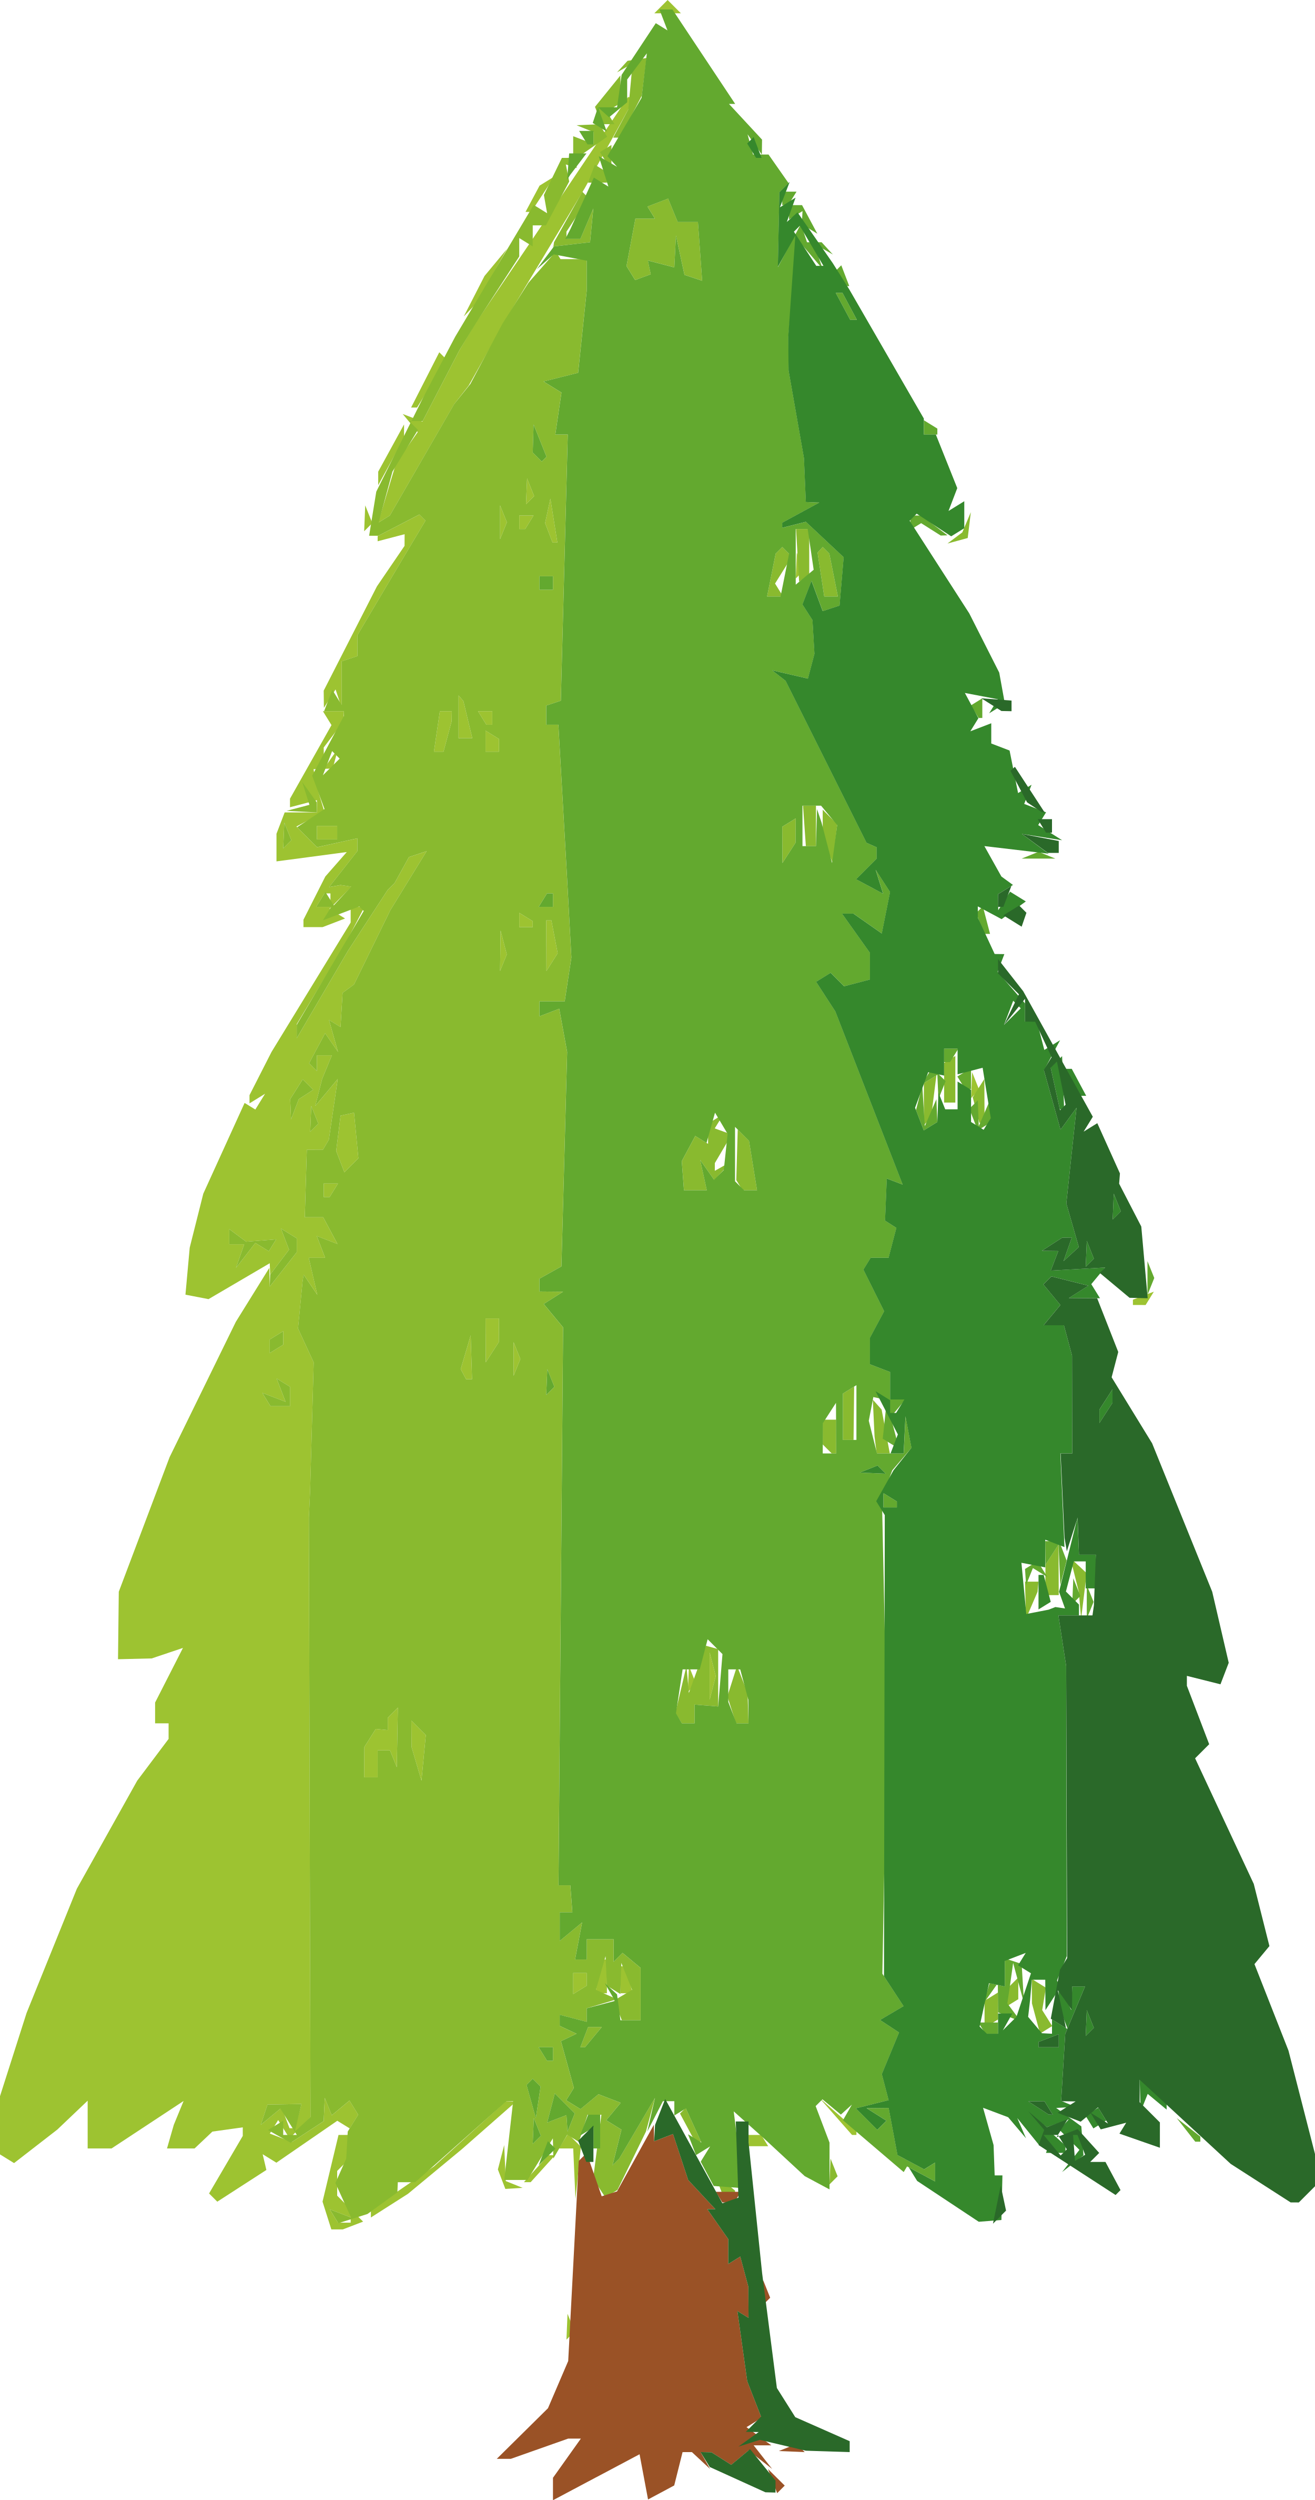
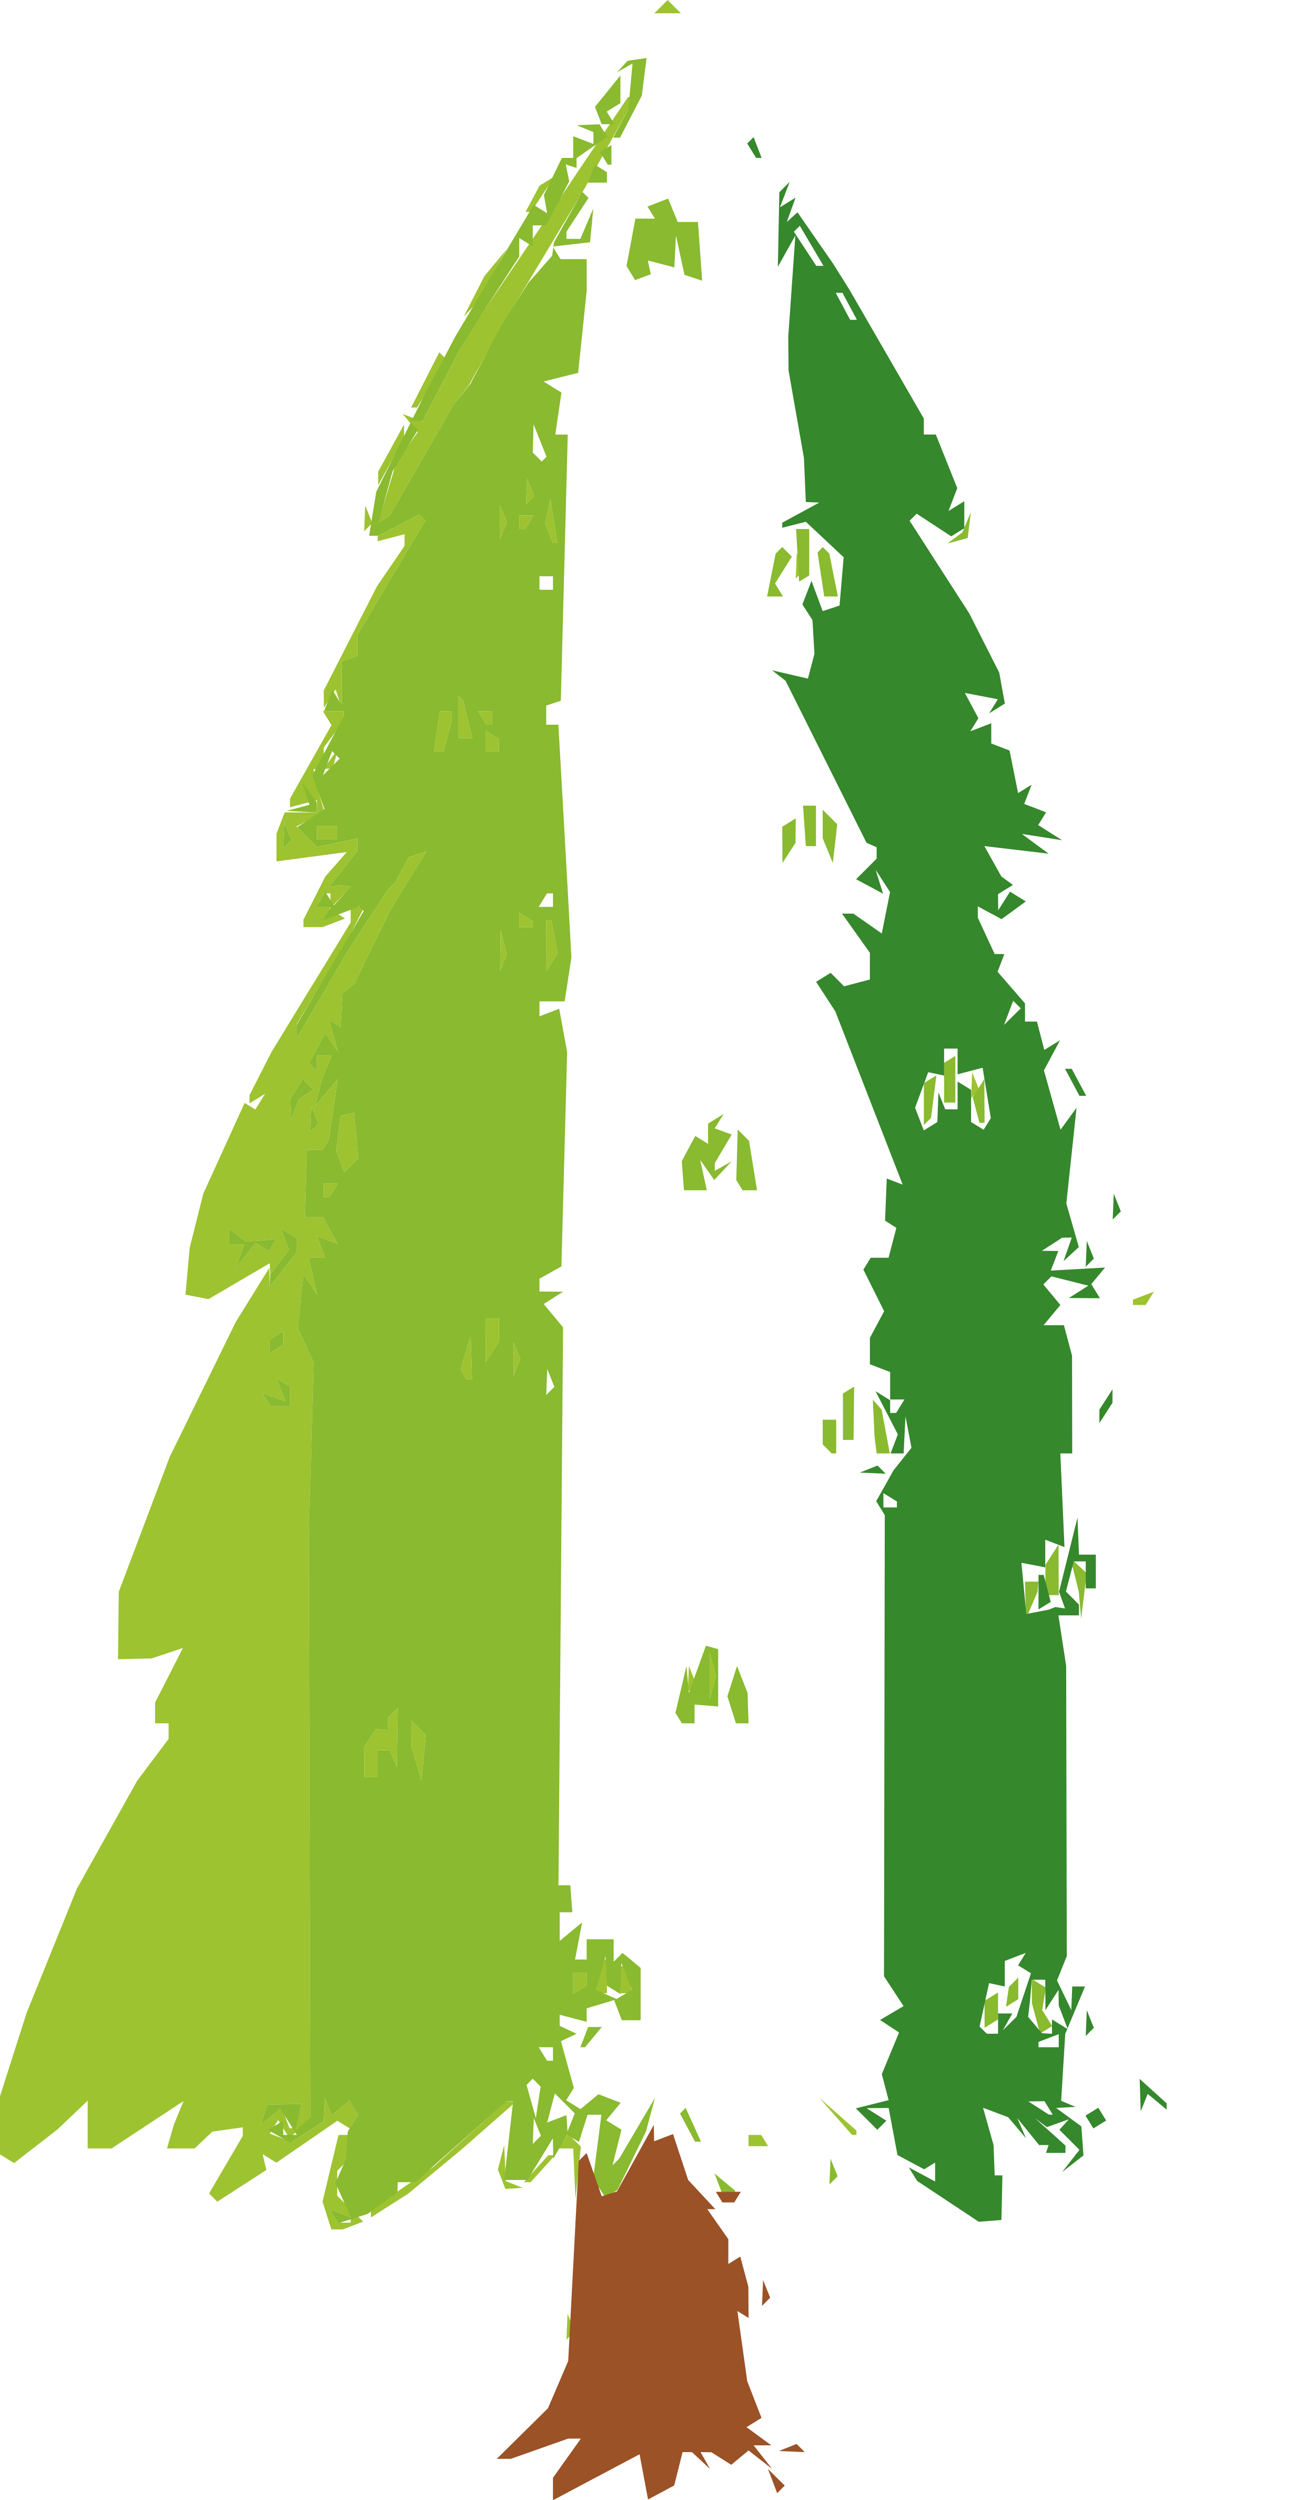
<svg xmlns="http://www.w3.org/2000/svg" xmlns:ns1="http://sodipodi.sourceforge.net/DTD/sodipodi-0.dtd" xmlns:ns2="http://www.inkscape.org/namespaces/inkscape" id="svg182" width="330.159" height="627.359" viewBox="0 0 330.159 627.359" ns1:docname="Derevo_1.svg" ns2:version="1.2 (dc2aedaf03, 2022-05-15)">
  <defs id="defs186" />
  <g ns2:groupmode="layer" ns2:label="Image" id="g188" transform="translate(-5.265,-4.402)">
    <g id="g360" transform="translate(-11.667)">
      <path style="fill:#9dc331;stroke-width:1.693" d="m 160.176,590.441 -1.023,1.023 0.134,-3.245 0.134,-3.245 0.889,2.222 0.889,2.222 -1.023,1.023 z m -58.613,-26.631 h -1.441 l -1.106,-3.485 -1.106,-3.485 2.007,-8.367 2.007,-8.367 h 1.514 1.514 l -0.51,3.343 -0.51,3.343 -1.172,1.172 -1.172,1.172 v 3.104 3.104 l 3.255,3.255 3.255,3.255 -2.547,0.977 -2.547,0.977 z m 1.817,-1.693 h 1.593 v -0.665 -0.665 l -2.628,-1.008 -2.628,-1.008 1.034,1.674 1.034,1.674 z m 11.329,-4.274 -4.656,2.971 v -0.96 -0.96 l 7.918,-5.448 7.918,-5.448 9.031,-8.178 9.031,-8.178 1.252,0.064 1.252,0.064 -6.772,5.947 -6.772,5.947 -6.772,5.605 -6.772,5.605 -4.656,2.971 z m -37.061,-4.974 -6.161,3.981 -1.032,-1.032 -1.032,-1.032 4.23,-7.218 4.23,-7.218 v -1.075 -1.075 l -3.81,0.53 -3.81,0.53 -2.237,2.116 -2.237,2.116 h -3.463 -3.463 l 0.852,-2.963 0.852,-2.963 1.231,-2.992 1.231,-2.992 -9.043,5.955 -9.043,5.955 h -3.002 -3.002 v -5.992 -5.992 l -3.81,3.625 -3.81,3.625 -5.429,4.205 -5.429,4.205 -1.766,-1.092 -1.766,-1.092 v -7.299 -7.299 l 3.337,-10.444 3.337,-10.444 6.31,-15.585 6.31,-15.585 7.577,-13.557 7.577,-13.557 3.94,-5.239 3.94,-5.239 v -1.957 -1.957 h -1.693 -1.693 v -2.607 -2.607 l 3.497,-6.854 3.497,-6.854 -3.92,1.318 -3.92,1.318 -4.233,0.101 -4.233,0.101 0.097,-8.466 0.097,-8.466 6.382,-16.893 6.382,-16.893 8.31,-16.969 8.31,-16.969 4.207,-6.772 4.207,-6.772 0.053,2.345 0.053,2.345 3.386,-4.305 3.386,-4.305 v -1.749 -1.749 l -1.981,-1.224 -1.981,-1.224 1.018,2.653 1.018,2.653 -2.37,3.128 -2.37,3.128 -0.054,-1.431 -0.054,-1.431 -7.687,4.505 -7.687,4.505 -2.895,-0.56 -2.895,-0.56 0.535,-5.9 0.535,-5.9 1.705,-6.772 1.705,-6.772 5.186,-11.386 5.186,-11.386 1.345,0.831 1.345,0.831 1.225,-1.982 1.225,-1.982 -1.955,1.208 -1.955,1.208 v -1.031 -1.031 l 2.762,-5.419 2.762,-5.419 9.937,-16.24 9.937,-16.24 v -1.961 -1.961 h 1.737 1.737 l -2.429,4.656 -2.429,4.656 -6.08,10.059 -6.08,10.059 v 1.766 1.766 l 6.441,-10.978 6.441,-10.978 4.972,-7.619 4.972,-7.619 0.862,-0.847 0.862,-0.847 1.814,-3.285 1.814,-3.285 2.22,-0.74 2.22,-0.74 -4.558,7.412 -4.558,7.412 -4.556,9.312 -4.556,9.312 -1.435,1.049 -1.435,1.049 -0.258,4.292 -0.258,4.292 -1.451,-0.896 -1.451,-0.896 1.139,4.022 1.139,4.022 -1.622,-2.345 -1.622,-2.345 -2.012,3.76 -2.012,3.76 0.984,0.984 0.984,0.984 v -1.975 -1.975 h 1.874 1.874 l -1.22,2.963 -1.22,2.963 -0.866,3.386 -0.866,3.386 2.828,-3.386 2.828,-3.386 -1.119,7.619 -1.119,7.619 -0.751,1.27 -0.751,1.27 -2.016,0.002 -2.016,0.002 -0.256,8.464 -0.256,8.464 h 2.313 2.313 l 1.792,3.348 1.792,3.348 -2.598,-0.997 -2.598,-0.997 1.047,2.728 1.047,2.728 H 96.506 94.448 l 1.082,4.656 1.082,4.656 -1.719,-2.54 -1.719,-2.54 -0.134,0.847 -0.134,0.847 -0.573,5.906 -0.573,5.906 1.968,4.253 1.968,4.253 -0.448,16.085 -0.448,16.085 -0.157,3.386 -0.157,3.386 0.205,75.244 0.205,75.244 -2.641,2.64 -2.641,2.64 -1.42,-2.297 -1.42,-2.297 -1.048,1.696 -1.048,1.696 2.769,1.062 2.769,1.062 3.994,-2.617 3.994,-2.617 0.134,-2.924 0.134,-2.924 0.878,2.187 0.878,2.187 2.224,-1.846 2.224,-1.846 1.097,1.775 1.097,1.775 -1.063,1.721 -1.063,1.721 -1.562,-0.965 -1.562,-0.965 -7.648,5.262 -7.648,5.262 -1.721,-1.064 -1.721,-1.064 0.465,1.977 0.465,1.977 z M 90.331,538.413 h 0.702 l 0.794,-3.038 0.794,-3.038 -4.266,0.075 -4.266,0.075 -0.839,2.54 -0.839,2.54 2.617,-2.16 2.617,-2.16 0.991,2.583 0.991,2.583 z M 87.296,357.249 h 2.44 v -2.44 -2.44 l -1.674,-1.034 -1.674,-1.034 1.121,2.922 1.121,2.922 -2.922,-1.121 -2.922,-1.121 1.034,1.674 1.034,1.674 z m -0.946,-14.392 1.693,-1.046 v -1.693 -1.693 l -1.693,1.046 -1.693,1.046 v 1.693 1.693 z m -7.736,-23.45 2.431,-3.133 1.689,1.044 1.689,1.044 0.919,-1.487 0.919,-1.487 -3.765,0.288 -3.765,0.288 -2.116,-1.575 -2.116,-1.575 v 1.9 1.9 h 1.874 1.874 l -1.032,2.963 -1.032,2.963 z m 17.224,-32.035 1.023,-1.023 -0.889,-2.222 -0.889,-2.222 -0.134,3.245 -0.134,3.245 z m -4.868,-4.621 0.967,-2.54 1.813,-1.178 1.813,-1.178 -1.313,-1.313 -1.313,-1.313 -1.575,2.491 -1.575,2.491 0.108,2.54 0.108,2.54 z m 71.124,266.867 -0.677,6.572 -0.285,-6.349 -0.285,-6.349 h -1.793 -1.793 l 1.138,-1.841 1.138,-1.841 1.618,1.618 1.618,1.618 z m -16.115,3.899 -2.17,0.134 -0.937,-2.441 -0.937,-2.441 0.793,-3.062 0.793,-3.062 0.196,4.515 0.196,4.515 2.116,0.854 2.116,0.854 -2.17,0.134 z m 3.338,-1.559 h -0.847 l 3.064,-3.386 3.065,-3.386 h 0.847 0.847 l -3.064,3.386 -3.065,3.386 z m 58.016,-9.03 h -2.465 v -1.411 -1.411 h 1.593 1.593 l 0.872,1.411 0.872,1.411 z m 24.073,-2.822 h -0.551 l -4.105,-4.656 -4.105,-4.656 4.656,4.105 4.656,4.105 v 0.551 0.551 z m -68.867,-36.402 -1.693,1.046 v -2.64 -2.64 h 1.693 1.693 v 1.593 1.593 z m 5.314,0.847 h -1.458 l 0.809,-4.233 0.809,-4.233 h 0.649 0.649 v 4.233 4.233 z m 6.379,0 h -1.535 v -3.386 -3.386 h 0.649 0.649 l 0.886,3.386 0.886,3.386 z m -64.18,-54.18 h -1.693 l 0.026,-3.81 0.026,-3.81 1.433,-2.261 1.433,-2.261 1.504,0.145 1.504,0.145 v -1.552 -1.552 l 1.27,-1.27 1.27,-1.27 -0.134,7.478 -0.134,7.478 -0.854,-2.116 -0.854,-2.116 h -1.552 -1.552 v 3.386 3.386 z m 13.245,-4.871 -0.547,5.718 -1.247,-4.233 -1.247,-4.233 -0.023,-3.302 -0.023,-3.302 1.816,1.816 1.816,1.816 z m 72.578,-17.562 -0.774,2.963 v -5.926 -5.926 l 0.774,2.963 0.774,2.963 z m -5.224,-0.035 -1.023,1.023 0.134,-3.245 0.134,-3.245 0.889,2.222 0.889,2.222 -1.023,1.023 z m -55.949,-77.425 h -0.747 l -0.68,-1.27 -0.68,-1.27 1.258,-4.233 1.258,-4.233 0.169,5.503 0.169,5.503 z m 12.027,-2.963 -0.854,2.116 v -4.233 -4.233 l 0.854,2.116 0.854,2.116 z m -6.201,-3.81 -1.641,2.54 -0.026,-5.503 -0.026,-5.503 h 1.693 1.693 l -0.026,2.963 -0.026,2.963 z m 162.44,-11.852 h -1.593 v -0.665 -0.665 l 2.628,-1.008 2.628,-1.008 -1.034,1.674 -1.034,1.674 z M 98.948,304.762 h -0.747 v -1.693 -1.693 h 1.793 1.793 l -1.046,1.693 -1.046,1.693 z m 6.205,-7.967 -1.761,1.761 -1.028,-2.68 -1.028,-2.68 0.55,-4.428 0.55,-4.428 1.693,-0.371 1.693,-0.371 0.547,5.718 0.547,5.718 z m 156.611,-17.888 -1.023,1.023 0.134,-3.245 0.134,-3.245 0.889,2.222 0.889,2.222 -1.023,1.023 z m -118.431,-32.948 -0.843,2.084 0.063,-5.079 0.063,-5.079 0.781,2.995 0.781,2.995 -0.843,2.084 z m 12.205,-0.142 -1.411,2.226 -0.026,-6.349 -0.026,-6.349 h 0.649 0.649 l 0.788,4.123 0.788,4.123 -1.411,2.226 z m -60.015,-8.779 h -2.401 v -0.931 -0.931 l 2.744,-5.419 2.744,-5.419 2.694,-3.069 2.694,-3.069 -8.824,1.171 -8.824,1.171 v -3.466 -3.466 l 1.028,-2.678 1.028,-2.678 h 4.052 4.052 v -1.535 -1.535 l -3.386,0.886 -3.386,0.886 v -1.07 -1.07 l 5.212,-9.234 5.212,-9.234 -1.079,-1.745 -1.079,-1.745 h 2.64 2.64 l -0.054,1.27 -0.054,1.27 -2.486,3.287 -2.486,3.287 0.026,2.639 0.026,2.639 1.796,-2.54 1.796,-2.54 -0.693,2.54 -0.693,2.54 -2.399,0.077 -2.399,0.077 0.228,1.616 0.228,1.616 1.123,3.706 1.123,3.706 -3.508,1.877 -3.508,1.877 2.591,2.591 2.591,2.591 5.068,-1.113 5.068,-1.113 v 1.599 1.599 l -3.553,4.517 -3.553,4.517 1.436,-0.256 1.436,-0.256 1.391,0.201 1.391,0.201 -2.786,2.786 -2.786,2.786 1.96,1.211 1.96,1.211 -2.82,1.082 -2.82,1.082 z m 2.578,-5.079 h 1.793 v -1.693 -1.693 h -0.747 -0.747 l -1.046,1.693 -1.046,1.693 z m -9.036,-15.697 1.023,-1.023 -0.889,-2.222 -0.889,-2.222 -0.134,3.245 -0.134,3.245 z m 59.929,20.776 h -1.693 v -1.793 -1.793 l 1.693,1.046 1.693,1.046 v 0.747 0.747 z M 99.048,215.026 h -2.54 v -1.693 -1.693 h 2.54 2.54 v 1.693 1.693 z m 28.032,-22.011 h -1.202 l 0.745,-5.079 0.746,-5.079 h 1.501 1.501 l -0.023,1.27 -0.023,1.27 -1.021,3.81 -1.021,3.81 h -1.202 z m 13.449,0 h -1.693 v -2.64 -2.64 l 1.693,1.046 1.693,1.046 v 1.593 1.593 z m -6.74,-3.386 h -1.725 v -5.362 -5.362 l 0.608,0.705 0.608,0.705 1.117,4.656 1.117,4.656 z m 5.994,-3.386 h -0.747 l -1.046,-1.693 -1.046,-1.693 h 1.793 1.793 v 1.693 1.693 z m -40.067,-6.541 -1.462,2.308 -0.026,-2.154 -0.026,-2.154 6.682,-13.084 6.682,-13.084 3.466,-5.079 3.466,-5.079 0.011,-1.467 0.011,-1.467 -3.386,0.886 -3.386,0.886 v -0.645 -0.645 l 5.237,-2.708 5.237,-2.708 0.768,0.768 0.768,0.768 -3.042,5.096 -3.042,5.096 -5.503,9.281 -5.503,9.281 v 2.616 2.616 l -1.975,0.658 -1.975,0.658 v 5.832 5.832 l -0.769,-2.308 -0.769,-2.308 z m 118.027,-31.166 -1.023,1.023 0.134,-3.245 0.134,-3.245 0.889,2.222 0.889,2.222 -1.023,1.023 z m -61.475,-8.007 h -0.606 l -0.937,-2.441 -0.937,-2.441 0.663,-3.062 0.663,-3.062 0.88,5.503 0.88,5.503 z m -12.924,-2.963 -0.854,2.116 v -4.233 -4.233 l 0.854,2.116 0.854,2.116 z m -33.961,-0.882 -1.023,1.023 0.134,-3.245 0.134,-3.245 0.889,2.222 0.889,2.222 z m 38.666,0.459 h -0.747 v -1.693 -1.693 h 1.793 1.793 l -1.046,1.693 -1.046,1.693 z m -34.707,-2.479 -1.47,0.909 2.259,-7.506 2.259,-7.506 2.71,-3.869 2.71,-3.869 -1.884,-2.271 -1.884,-2.271 2.473,0.949 2.473,0.949 4.647,-8.953 4.647,-8.953 2.019,-3.386 2.019,-3.386 6.893,-10.159 6.893,-10.159 12.24,-18.201 12.24,-18.201 h 0.896 0.896 l -6.32,11.429 -6.32,11.429 -9.487,15.748 -9.487,15.748 -5.079,9.005 -5.079,9.005 -1.825,2.337 -1.825,2.337 -8.071,13.968 -8.071,13.968 z m 36.676,-4.752 -1.023,1.023 0.134,-3.245 0.134,-3.245 0.889,2.222 0.889,2.222 z m -34.885,-9.7 -3.244,5.926 v -1.693 -1.693 l 3.244,-5.926 3.244,-5.926 v 1.693 1.693 z m 5.753,-13.545 h -0.743 l 3.539,-6.937 3.539,-6.937 0.922,0.922 0.922,0.922 -3.717,6.015 -3.717,6.015 z m 14.1,-24.55 -1.616,1.693 2.604,-5.079 2.604,-5.079 2.814,-3.386 2.814,-3.386 -3.803,6.772 -3.803,6.772 z m 14.602,-24.55 h -0.711 l 1.762,-3.292 1.762,-3.292 1.86,-1.149 1.86,-1.149 -2.91,4.441 -2.91,4.441 z m 34.963,-49.826 h -3.338 l 1.669,-1.669 1.669,-1.669 1.669,1.669 1.669,1.669 z" id="path372" />
      <path style="fill:#89ba2f;stroke-width:1.693" d="m 105.539,561.094 -3.667,1.16 -1.077,-1.743 -1.077,-1.743 2.684,1.03 2.684,1.03 -1.972,-4.327 -1.972,-4.327 1.359,-3.071 1.359,-3.071 0.19,-3.386 0.19,-3.386 1.313,-2.116 1.313,-2.116 -1.097,-1.775 -1.097,-1.775 -2.224,1.846 -2.224,1.846 -0.878,-2.187 -0.878,-2.187 -0.134,2.924 -0.134,2.924 -4.142,2.714 -4.142,2.714 -2.848,-1.594 -2.848,-1.594 1.911,-1.181 1.911,-1.181 v 1.793 1.793 h 1.707 1.707 l -2.061,-3.3 -2.061,-3.3 -2.462,2.03 -2.462,2.03 0.839,-2.54 0.839,-2.54 4.266,-0.075 4.266,-0.075 -0.827,3.461 -0.827,3.461 1.963,-1.817 1.963,-1.817 -0.205,-75.22 -0.205,-75.22 0.157,-3.386 0.157,-3.386 0.448,-16.085 0.448,-16.085 -1.968,-4.253 -1.968,-4.253 0.573,-5.906 0.573,-5.906 0.134,-0.847 0.134,-0.847 1.719,2.54 1.719,2.54 -1.082,-4.656 L 94.448,320 h 2.058 2.058 l -1.047,-2.728 -1.047,-2.728 2.598,0.997 2.598,0.997 -1.792,-3.348 -1.792,-3.348 h -2.313 -2.313 l 0.256,-8.464 0.256,-8.464 2.016,-0.002 2.016,-0.002 0.751,-1.27 0.751,-1.27 1.119,-7.619 1.119,-7.619 -2.828,3.386 -2.828,3.386 0.866,-3.386 0.866,-3.386 1.22,-2.963 1.22,-2.963 h -1.874 l -1.874,-3e-4 v 1.975 1.975 l -0.984,-0.984 -0.984,-0.984 2.012,-3.76 2.012,-3.76 1.622,2.345 1.622,2.345 -1.139,-4.022 -1.139,-4.022 1.451,0.896 1.451,0.896 0.258,-4.292 0.258,-4.292 1.435,-1.049 1.435,-1.049 4.556,-9.312 4.556,-9.312 4.558,-7.412 4.558,-7.412 -2.22,0.74 -2.22,0.74 -1.814,3.285 -1.814,3.285 -0.862,0.847 -0.862,0.847 -4.972,7.619 -4.972,7.619 -6.441,10.978 -6.441,10.978 v -1.67 -1.67 l 8.415,-14.297 8.415,-14.297 -0.561,-0.561 -0.561,-0.561 -4.564,1.735 -4.564,1.735 1.043,-1.688 1.043,-1.688 h -1.893 -1.893 l 1.158,-1.874 1.158,-1.874 1.058,1.687 1.058,1.687 2.183,-2.352 2.183,-2.352 -1.337,-0.201 -1.337,-0.201 -1.436,0.256 -1.436,0.256 3.553,-4.517 3.553,-4.517 v -1.599 -1.599 l -5.068,1.113 -5.068,1.113 -2.499,-2.499 -2.499,-2.499 3.439,-2.289 3.439,-2.289 -1.551,-4.185 -1.551,-4.185 3.986,-7.496 3.986,-7.496 v -0.594 -0.594 h -2.487 -2.487 l 1.029,-2.682 1.029,-2.682 1.175,1.902 1.175,1.902 v -5.475 -5.475 l 1.975,-0.658 1.975,-0.658 v -2.616 -2.616 l 5.503,-9.281 5.503,-9.281 3.042,-5.096 3.042,-5.096 -0.768,-0.768 -0.768,-0.768 -5.153,2.665 -5.153,2.665 h -1.152 -1.152 l 0.897,-5.53 0.897,-5.53 5.889,-11.824 5.889,-11.824 4.02,-7.619 4.02,-7.619 9.848,-16.536 9.848,-16.536 1.691,1.045 1.691,1.045 -0.406,-2.286 -0.406,-2.286 2.258,-4.656 2.258,-4.656 h 1.421 1.421 v -2.721 -2.721 l 2.54,0.975 2.54,0.975 v -1.499 -1.499 l -2.116,-0.854 -2.116,-0.854 3.144,-0.134 3.144,-0.134 -0.833,-2.172 -0.833,-2.172 3.192,-3.942 3.192,-3.942 v 3.474 3.474 l -1.721,1.063 -1.721,1.063 0.974,1.576 0.974,1.576 h -1.893 -1.893 l 0.975,1.577 0.975,1.577 -3.838,2.688 -3.838,2.688 v 1.237 1.237 l -1.35,-0.45 -1.35,-0.45 0.424,2.143 0.424,2.143 -2.927,5.503 -2.927,5.503 h -1.65 -1.65 v 2.64 2.64 l -1.693,-1.046 -1.693,-1.046 v 2.308 2.308 l -5.441,8.374 -5.441,8.374 -2.07,3.386 -2.07,3.386 -4.616,8.889 -4.616,8.889 h -1.701 -1.701 l 1.106,1.106 1.106,1.106 -3.199,5.243 -3.199,5.243 -1.726,6.368 -1.726,6.368 1.401,-0.866 1.401,-0.866 8.066,-13.968 8.066,-13.968 2.047,-2.54 2.047,-2.54 4.056,-7.619 4.056,-7.619 3.236,-5.079 3.236,-5.079 2.971,-3.386 2.971,-3.386 0.232,-1.693 0.232,-1.693 3.558,-6.33 3.558,-6.33 0.775,0.775 0.775,0.775 -2.769,4.226 -2.769,4.226 v 0.906 0.906 h 1.748 1.748 l 1.622,-3.81 1.622,-3.81 -0.406,4.233 -0.406,4.233 -4.685,0.539 -4.685,0.539 0.975,1.578 0.975,1.578 h 3.286 3.286 v 3.984 3.984 l -1.075,10.281 -1.075,10.281 -4.34,1.089 -4.34,1.089 2.248,1.389 2.248,1.389 -0.773,5.267 -0.773,5.267 h 1.562 1.562 l -0.87,33.393 -0.87,33.393 -1.832,0.611 -1.832,0.611 v 2.399 2.399 h 1.526 1.526 l 1.081,19.048 1.081,19.048 0.552,10.159 0.552,10.159 -0.841,5.503 -0.841,5.503 h -3.165 -3.165 v 1.874 1.874 l 2.477,-0.951 2.477,-0.951 0.995,5.426 0.995,5.426 -0.718,26.902 -0.718,26.902 -2.755,1.542 -2.755,1.542 v 1.609 1.609 l 2.963,0.026 2.963,0.026 -2.431,1.538 -2.431,1.538 2.431,2.934 2.431,2.934 -0.578,69.999 -0.578,69.999 h 1.487 1.487 l 0.255,3.386 0.255,3.386 h -1.588 -1.588 v 3.594 3.594 l 2.813,-2.324 2.813,-2.324 -0.885,4.656 -0.885,4.656 h 1.458 1.458 v -2.54 -2.54 h 3.386 3.386 v 2.822 2.822 l 1.114,-1.114 1.114,-1.114 2.272,1.886 2.272,1.886 v 6.565 6.565 h -2.359 -2.359 l -0.957,-2.495 -0.957,-2.495 2.245,-1.315 2.245,-1.315 -1.349,-3.386 -1.349,-3.386 -0.119,3.909 -0.119,3.909 -1.693,-1.046 -1.693,-1.046 -0.169,-3.71 -0.169,-3.71 -1.207,4.233 -1.207,4.233 2.645,1.171 2.645,1.171 -3.81,1.143 -3.81,1.143 v 1.693 1.693 l -3.386,-0.886 -3.386,-0.886 v 1.394 1.394 l 2.116,0.988 2.116,0.988 -1.956,0.934 -1.956,0.934 1.618,5.861 1.618,5.861 -0.96,1.553 -0.96,1.553 1.795,1.109 1.795,1.109 2.251,-1.868 2.251,-1.868 2.797,1.074 2.797,1.073 -1.819,2.191 -1.819,2.191 1.913,1.182 1.913,1.182 -1.121,4.468 -1.121,4.468 0.842,-0.843 0.842,-0.843 4.489,-7.619 4.489,-7.619 -1.136,4.233 -1.136,4.233 -3.573,7.32 -3.573,7.32 -1.52,0.94 -1.52,0.94 -1.536,-2.333 -1.536,-2.333 1.037,-8.042 1.037,-8.042 h -1.738 -1.738 l -1.083,3.411 -1.083,3.411 -1.467,-0.907 -1.467,-0.907 -1.746,2.999 -1.746,2.999 -0.058,-2.54 -0.058,-2.54 -3.183,5.22 -3.183,5.22 h -2.923 -2.923 l 1.117,-9.877 1.117,-9.877 h -0.85 -0.85 l -11.444,10.159 -11.444,10.159 h -2.182 -2.182 l -0.053,1.27 -0.053,1.27 -3.756,2.718 -3.756,2.718 -3.667,1.16 z m 46.171,-19.753 1.023,-1.023 -0.889,-2.222 -0.889,-2.222 -0.134,3.245 -0.134,3.245 1.023,-1.023 z m 8.619,-4.364 0.909,-2.283 -2.504,-2.504 -2.504,-2.504 -0.955,3.651 -0.955,3.651 2.416,-0.927 2.416,-0.927 0.134,2.063 0.134,2.063 0.909,-2.283 z m -8.27,-5.058 0.595,-3.955 -0.983,-0.983 -0.983,-0.983 -0.779,0.779 -0.779,0.779 1.168,4.159 1.168,4.159 z m 2.961,-10.437 h 0.747 v -1.693 -1.693 h -1.793 -1.793 l 1.046,1.693 1.046,1.693 z m 7.519,-17.778 1.693,-1.046 v -1.593 -1.593 h -1.693 -1.693 v 2.64 2.64 z m -52.487,-53.333 h 1.693 v -3.386 -3.386 h 1.552 1.552 l 0.854,2.116 0.854,2.116 0.134,-7.478 0.134,-7.478 -1.27,1.27 -1.27,1.27 v 1.552 1.552 l -1.504,-0.145 -1.504,-0.145 -1.433,2.261 -1.433,2.261 -0.026,3.81 -0.026,3.809 z m 13.245,-4.871 0.547,-5.718 -1.816,-1.816 -1.816,-1.816 0.023,3.302 0.023,3.302 1.247,4.233 1.247,4.233 0.547,-5.718 z m 31.799,-92.095 1.023,-1.023 -0.889,-2.222 -0.889,-2.222 -0.134,3.245 -0.134,3.245 z m -20.394,-2.928 h 0.747 l -0.169,-5.503 -0.169,-5.503 -1.258,4.233 -1.258,4.233 0.68,1.27 0.68,1.27 z m 12.027,-2.963 0.854,-2.116 -0.854,-2.116 -0.854,-2.116 v 4.233 4.233 z m -6.201,-3.81 1.641,-2.54 0.026,-2.963 0.026,-2.963 h -1.693 -1.693 l 0.026,5.503 0.026,5.503 z M 98.948,304.762 h 0.747 l 1.046,-1.693 1.046,-1.693 h -1.793 -1.793 v 1.693 1.693 z m 6.205,-7.967 1.761,-1.761 -0.547,-5.718 -0.547,-5.718 -1.693,0.371 -1.693,0.371 -0.55,4.428 -0.55,4.428 1.028,2.68 1.028,2.68 z m 38.18,-50.837 0.843,-2.084 -0.781,-2.995 -0.781,-2.995 -0.063,5.079 -0.063,5.079 0.843,-2.084 z m 12.205,-0.142 1.411,-2.226 -0.788,-4.123 -0.788,-4.123 h -0.649 -0.649 l 0.026,6.349 0.026,6.349 1.411,-2.226 z m -6.543,-8.779 h 1.693 v -0.747 -0.747 l -1.693,-1.046 -1.693,-1.046 v 1.793 1.793 z m 4.979,-5.079 h 1.793 v -1.693 -1.693 h -0.747 -0.747 l -1.046,1.693 -1.046,1.693 z M 99.048,215.026 h 2.54 v -1.693 -1.693 h -2.54 -2.54 v 1.693 1.693 z m 1.057,-18.173 2.104,-2.088 -0.948,-0.948 -0.948,-0.948 -1.156,3.036 -1.156,3.036 z m 26.976,-3.838 h 1.202 l 1.021,-3.81 1.021,-3.81 0.023,-1.27 0.023,-1.27 h -1.501 -1.501 l -0.746,5.079 -0.745,5.079 z m 13.449,0 h 1.693 v -1.593 -1.593 l -1.693,-1.046 -1.693,-1.046 v 2.64 2.64 z m -6.74,-3.386 h 1.725 l -1.117,-4.656 -1.117,-4.656 -0.608,-0.705 -0.608,-0.705 v 5.362 5.362 z m 5.994,-3.386 h 0.747 v -1.693 -1.693 h -1.793 -1.793 l 1.046,1.693 1.046,1.693 z m 14.292,-33.862 h 1.693 v -1.693 -1.693 h -1.693 -1.693 v 1.693 1.693 z m 2.193,-11.852 h 0.606 l -0.88,-5.503 -0.88,-5.503 -0.663,3.062 -0.663,3.062 0.937,2.441 0.937,2.441 z m -12.924,-2.963 0.854,-2.116 -0.854,-2.116 -0.854,-2.116 v 4.233 4.233 z m 4.705,-0.423 h 0.747 l 1.046,-1.693 1.046,-1.693 h -1.793 -1.793 v 1.693 1.693 z m 1.969,-7.231 1.023,-1.023 -0.889,-2.222 -0.889,-2.222 -0.134,3.245 -0.134,3.245 z m 3.528,-10.301 0.601,-0.601 -1.622,-4.055 -1.622,-4.055 -0.107,3.527 -0.107,3.527 1.129,1.129 1.129,1.129 z m 46.423,435.733 h -1.512 l -1.066,-2.779 -1.066,-2.779 2.578,2.14 2.578,2.14 v 0.639 0.639 z m 26.239,-3.845 -1.023,1.023 0.134,-3.245 0.134,-3.245 0.889,2.222 0.889,2.222 -1.023,1.023 z m -34.016,-9.7 h -0.751 l -1.89,-3.531 -1.89,-3.531 0.709,-0.709 0.709,-0.709 1.932,4.24 1.932,4.24 z m -28.961,-23.704 h -0.586 l 0.975,-2.54 0.975,-2.54 h 1.719 1.719 l -2.108,2.54 -2.108,2.54 z m 116.353,-4.369 -1.528,0.945 -1.016,-3.791 -1.016,-3.79 -0.023,-3.063 -0.023,-3.063 1.774,1.096 1.774,1.096 -0.462,2.813 -0.462,2.813 1.255,1.999 1.255,1.999 -1.528,0.945 z m -13.765,-1.557 -1.693,1.046 v -3.386 -3.386 l 1.693,-1.046 1.693,-1.046 v 3.386 3.386 z m 5.228,-5.171 -1.544,0.955 0.367,-2.499 0.367,-2.499 1.178,-1.178 1.178,-1.178 v 2.722 2.722 z m -81.319,-70.173 h -1.593 l -0.811,-1.312 -0.811,-1.312 1.384,-5.884 1.384,-5.884 0.302,3.386 0.302,3.386 2.139,-5.926 2.139,-5.926 1.542,0.423 1.542,0.423 v 7.196 7.196 l -2.963,-0.235 -2.963,-0.235 v 2.352 2.352 z m 6.147,-8.889 0.774,-2.963 -0.774,-2.963 -0.774,-2.963 v 5.926 5.926 z m 7.413,8.889 h -1.579 l -1.075,-3.386 -1.075,-3.386 1.211,-3.81 1.211,-3.81 1.324,3.386 1.324,3.386 0.119,3.81 0.119,3.81 h -1.579 z m 72.69,-29.63 -1.455,3.386 -0.119,-4.656 -0.119,-4.656 h 1.693 1.693 l -0.119,1.27 -0.119,1.27 -1.455,3.386 z m 13.093,-2.332 -0.699,5.718 -0.294,-3.386 -0.294,-3.386 -1.054,-4.233 -1.054,-4.233 2.047,1.901 2.047,1.901 z m -8.013,-0.208 h -1.693 l 0.026,-3.81 0.026,-3.81 1.641,-2.54 1.641,-2.54 0.026,6.349 0.026,6.349 h -1.693 z m -54.744,-35.556 h -0.564 l -1.129,-1.129 -1.129,-1.129 v -3.104 -3.104 h 1.693 1.693 v 4.233 4.233 z m 12.374,0 h -1.651 l -0.265,-2.116 -0.265,-2.116 -0.216,-4.629 -0.216,-4.629 1.104,1.243 1.104,1.243 1.028,5.503 1.028,5.503 z m -8.786,-3.386 h -1.331 v -5.826 -5.826 l 1.408,-0.87 1.408,-0.87 -0.077,6.696 -0.077,6.696 h -1.331 z M 87.296,357.249 h -2.44 l -1.034,-1.674 -1.034,-1.674 2.922,1.121 2.922,1.121 -1.121,-2.922 -1.121,-2.922 1.674,1.034 1.674,1.034 v 2.44 2.44 z m -0.946,-14.392 -1.693,1.046 v -1.693 -1.693 l 1.693,-1.046 1.693,-1.046 v 1.693 1.693 z m 1.693,-19.933 -3.386,4.305 0.054,-1.498 0.054,-1.498 2.37,-3.128 2.37,-3.128 -1.018,-2.653 -1.018,-2.653 1.981,1.224 1.981,1.224 v 1.749 1.749 l -3.386,4.305 z m -9.429,-3.517 -2.431,3.133 1.032,-2.963 1.032,-2.963 h -1.874 -1.874 v -1.9 -1.9 l 2.116,1.575 2.116,1.575 3.765,-0.288 3.765,-0.288 -0.919,1.487 -0.919,1.487 -1.689,-1.044 -1.689,-1.044 z M 191.525,303.069 h -2.867 l -0.275,-3.656 -0.275,-3.656 1.693,-3.164 1.693,-3.164 1.608,0.994 1.608,0.994 v -2.54 -2.54 l 1.955,-1.208 1.955,-1.208 -1.119,1.81 -1.119,1.81 2.127,0.77 2.127,0.77 -2.116,3.584 -2.116,3.584 v 0.969 0.969 l 2.116,-1.195 2.116,-1.195 -2.187,2.351 -2.187,2.351 -1.77,-2.526 -1.769,-2.526 0.835,3.81 0.835,3.81 z m 13.665,0 h -1.815 l -0.791,-1.279 -0.791,-1.279 0.18,-6.343 0.18,-6.343 1.419,1.419 1.419,1.419 1.007,6.203 1.007,6.203 z m -109.351,-15.697 -1.023,1.023 0.134,-3.245 0.134,-3.245 0.889,2.222 0.889,2.222 -1.023,1.023 z m 153.949,-1.568 -0.898,0.898 v -5.262 -5.262 l 1.573,-0.972 1.573,-0.972 -0.675,5.336 -0.675,5.336 z m 13.691,0.333 h -0.649 l -0.837,-3.199 -0.837,-3.199 1.46,-2.304 1.46,-2.304 0.026,5.503 0.026,5.503 h -0.649 z m -172.508,-3.386 -0.967,2.54 -0.108,-2.54 -0.108,-2.54 1.575,-2.491 1.575,-2.491 1.313,1.313 1.313,1.313 -1.813,1.178 -1.813,1.178 z M 255.379,281.058 h -1.411 v -4.979 -4.979 l 1.411,-0.872 1.411,-0.872 v 5.851 5.851 z m -40.353,-62.645 -1.641,2.54 -0.026,-4.556 -0.026,-4.556 1.693,-1.046 1.693,-1.046 -0.026,3.063 -0.026,3.063 z m 11.561,-2.323 -0.556,4.862 -1.27,-3.101 -1.27,-3.101 v -3.586 -3.586 l 1.825,1.825 1.825,1.825 z m -137.522,0.171 -1.023,1.023 0.134,-3.245 0.134,-3.245 0.889,2.222 0.889,2.222 -1.023,1.023 z m 131.464,0.455 -1.27,-0.003 -0.355,-5.076 -0.355,-5.076 h 1.625 1.625 v 5.079 5.079 l -1.27,-0.003 z m -127.831,-8.659 -3.81,-0.196 2.869,-0.756 2.869,-0.756 -0.912,-2.857 -0.912,-2.857 1.827,2.54 1.827,2.54 0.026,1.27 0.026,1.27 z M 211.529,154.074 h -2.005 l 1.076,-5.379 1.076,-5.379 0.829,-0.829 0.829,-0.829 1.206,1.206 1.206,1.206 -2.11,3.378 -2.11,3.378 1.004,1.624 1.004,1.624 z m 14.06,0 h -1.713 l -0.838,-5.503 -0.838,-5.503 0.646,-0.705 0.646,-0.705 0.829,0.829 0.829,0.829 1.076,5.379 1.076,5.379 z m -6.753,-4.505 -1.27,0.774 -0.384,-6.6 -0.384,-6.6 h 1.654 1.654 v 5.826 5.826 z m 38.519,-9.474 -2.54,0.692 1.863,-1.399 1.863,-1.399 1.071,-2.54 1.071,-2.54 -0.393,3.246 -0.393,3.246 z m -78.998,-66.143 -1.961,0.724 -1.084,-1.754 -1.084,-1.754 1.117,-5.955 1.117,-5.955 h 2.451 2.451 l -0.937,-1.516 -0.937,-1.516 2.595,-0.996 2.595,-0.996 1.205,2.935 1.205,2.935 h 2.54 2.54 l 0.529,7.372 0.529,7.372 -2.222,-0.739 -2.222,-0.739 -1.07,-4.94 -1.07,-4.94 -0.2,4.007 -0.2,4.007 -3.328,-0.87 -3.328,-0.87 0.365,1.731 0.365,1.731 z m -11.422,-23.723 h -2.378 l 0.863,-2.248 0.863,-2.248 1.516,0.937 1.516,0.937 v 1.311 1.311 z m 3.043,-4.515 h -0.464 l -0.974,-1.576 -0.974,-1.576 1.439,-0.889 1.439,-0.889 v 2.465 2.465 z m 1.772,-6.772 h -0.863 l 1.894,-3.539 1.894,-3.539 0.536,-5.768 0.536,-5.768 -1.948,1.114 -1.947,1.114 1.319,-1.449 1.319,-1.449 2.389,-0.351 2.389,-0.351 -0.596,4.71 -0.596,4.71 -2.732,5.284 -2.732,5.284 z" id="path370" />
-       <path style="fill:#63a92f;stroke-width:1.693" d="m 199.833,553.189 -3.709,-0.279 -1.633,-3.05 -1.633,-3.05 1.186,-1.92 1.186,-1.92 -1.777,1.098 -1.777,1.098 -1.005,-2.618 -1.005,-2.618 1.687,1.042 1.687,1.042 -1.954,-4.288 -1.954,-4.288 -1.446,0.893 -1.446,0.893 v -1.793 -1.793 h -1.434 -1.434 l -1.961,3.81 -1.961,3.81 0.97,-4.233 0.97,-4.233 -4.489,7.619 -4.489,7.619 -0.842,0.843 -0.842,0.843 1.121,-4.468 1.121,-4.468 -1.913,-1.182 -1.913,-1.182 1.819,-2.191 1.819,-2.191 -2.797,-1.073 -2.797,-1.074 -2.251,1.868 -2.251,1.868 -1.795,-1.109 -1.795,-1.109 0.96,-1.553 0.96,-1.553 -1.618,-5.861 -1.618,-5.861 1.956,-0.934 1.956,-0.934 -2.116,-0.988 -2.116,-0.988 v -1.394 -1.394 l 3.386,0.886 3.386,0.886 v -1.693 -1.693 l 3.557,-0.93 3.557,-0.93 -1.288,-2.23 -1.288,-2.23 1.541,1.411 1.541,1.411 0.212,1.552 0.212,1.552 0.212,1.693 0.212,1.693 h 2.54 2.54 v -6.565 -6.565 l -2.272,-1.886 -2.272,-1.886 -1.114,1.114 -1.114,1.114 v -2.822 -2.822 h -3.386 -3.386 v 2.54 2.54 h -1.458 -1.458 l 0.885,-4.656 0.885,-4.656 -2.813,2.324 -2.813,2.324 v -3.594 -3.594 h 1.588 1.588 l -0.255,-3.386 -0.255,-3.386 h -1.487 -1.487 l 0.578,-69.999 0.578,-69.999 -2.431,-2.934 -2.431,-2.934 2.431,-1.538 2.431,-1.538 -2.963,-0.026 -2.963,-0.026 v -1.609 -1.609 l 2.755,-1.542 2.755,-1.542 0.718,-26.902 0.718,-26.902 -0.995,-5.426 -0.995,-5.426 -2.477,0.951 -2.477,0.951 v -1.874 -1.874 h 3.165 3.165 l 0.841,-5.503 0.841,-5.503 -0.552,-10.159 -0.552,-10.159 -1.081,-19.048 -1.081,-19.048 h -1.526 -1.526 v -2.399 -2.399 l 1.832,-0.611 1.832,-0.611 0.87,-33.393 0.87,-33.393 h -1.562 -1.562 l 0.773,-5.267 0.773,-5.267 -2.248,-1.389 -2.248,-1.389 4.34,-1.089 4.34,-1.089 1.075,-10.281 1.075,-10.281 v -3.787 -3.787 l -4.146,-0.792 -4.146,-0.792 -2.122,1.865 -2.122,1.865 2.159,-2.862 2.159,-2.862 4.532,-0.524 4.532,-0.524 0.406,-4.233 0.406,-4.233 -1.622,3.81 -1.622,3.81 h -1.889 -1.889 l 0.654,-1.27 0.654,-1.27 2.925,-6.417 2.925,-6.417 1.823,1.127 1.823,1.127 -1.209,-3.81 -1.209,-3.81 2.298,1.33 2.298,1.33 -1.211,-1.341 -1.211,-1.341 4.286,-7.314 4.286,-7.314 0.663,-5.584 0.663,-5.584 -2.469,3.287 -2.469,3.287 v 2.855 2.855 l -2.272,1.886 -2.272,1.886 -1.384,-1.255 -1.384,-1.255 1.097,3.051 1.097,3.051 -1.763,-1.09 -1.763,-1.09 0.654,-1.961 0.654,-1.961 h 2.399 2.399 l 0.576,-4.077 0.576,-4.077 4.287,-6.478 4.287,-6.478 1.467,0.907 1.467,0.907 -1.008,-2.628 -1.008,-2.628 h 1.626 1.626 l 7.881,11.852 7.881,11.852 h -0.779 -0.779 l 4.152,4.48 4.152,4.48 -0.026,1.869 -0.026,1.869 -1.796,-2.54 -1.796,-2.54 0.693,2.54 0.693,2.54 h 1.943 1.943 l 2.513,3.587 2.513,3.587 -1.148,1.148 -1.148,1.148 -0.187,9.391 -0.187,9.391 3.017,-5.661 3.017,-5.661 0.071,-1.37 0.071,-1.37 -1.693,1.046 -1.693,1.046 v -1.793 -1.793 h 1.634 1.634 l 1.922,3.591 1.922,3.591 -2.082,-1.287 -2.082,-1.287 0.784,2.352 0.784,2.352 h 1.834 1.834 l 1.411,1.541 1.411,1.541 -2.404,-1.396 -2.404,-1.396 1.138,3.241 1.138,3.241 -3.39,-3.997 -3.39,-3.997 -0.061,2.304 -0.061,2.304 -0.868,10.159 -0.868,10.159 0.031,4.233 0.031,4.233 1.933,11.005 1.933,11.005 0.234,5.503 0.234,5.503 1.693,0.068 1.693,0.068 -4.656,2.526 -4.656,2.526 v 0.634 0.634 l 2.963,-0.749 2.963,-0.749 4.749,4.449 4.749,4.449 -0.516,6.064 -0.516,6.064 -2.119,0.696 -2.119,0.696 -1.406,-3.8 -1.406,-3.8 -1.137,2.964 -1.137,2.964 1.264,1.964 1.264,1.964 0.247,4.233 0.247,4.233 -0.819,3.106 -0.819,3.106 -4.496,-1.041 -4.496,-1.041 1.693,1.321 1.693,1.321 10.159,20.317 10.159,20.317 1.27,0.564 1.27,0.564 v 1.431 1.431 l -2.58,2.58 -2.58,2.58 3.388,1.813 3.388,1.813 -0.936,-3.002 -0.936,-3.002 1.812,2.796 1.812,2.796 -1.04,5.2 -1.04,5.2 -3.56,-2.494 -3.561,-2.494 h -1.432 -1.432 l 3.502,4.917 3.502,4.917 v 3.351 3.351 l -3.243,0.848 -3.243,0.848 -1.688,-1.688 -1.688,-1.688 -1.822,1.126 -1.822,1.126 2.416,3.721 2.416,3.721 8.451,21.723 8.451,21.723 -1.997,-0.762 -1.997,-0.762 -0.215,5.283 -0.215,5.283 1.421,0.907 1.421,0.907 -0.98,3.749 -0.98,3.749 h -2.242 -2.242 l -0.919,1.487 -0.919,1.487 2.605,5.223 2.605,5.223 -1.786,3.337 -1.786,3.337 v 3.316 3.316 l 2.54,0.975 2.54,0.975 v 3.439 3.439 h 1.9 1.9 l -1.83,2.205 -1.83,2.204 1.042,3.986 1.042,3.986 -2.048,-1.265 -2.047,-1.265 0.511,-4.85 0.511,-4.85 -1.693,-0.378 -1.693,-0.378 -0.573,2.976 -0.573,2.976 1.029,4.099 1.029,4.099 h 3.354 3.354 l 0.231,-4.656 0.231,-4.656 0.752,3.949 0.752,3.949 -2.418,2.823 -2.418,2.823 -1.298,3.386 -1.298,3.386 0.444,21.164 0.444,21.164 0.102,7.008 0.102,7.008 2.611,-0.818 2.611,-0.818 -2.54,1.789 -2.54,1.789 -0.562,30.626 -0.562,30.626 2.666,4.069 2.666,4.069 -2.951,1.74 -2.951,1.74 2.387,1.568 2.387,1.568 -2.164,5.224 -2.164,5.224 0.853,3.263 0.853,3.263 -4.11,1.032 -4.11,1.032 2.691,2.691 2.691,2.691 1.14,-1.14 1.14,-1.14 -2.491,-1.575 -2.491,-1.575 2.775,-0.026 2.775,-0.026 1.108,5.905 1.108,5.905 3.348,1.792 3.348,1.792 1.376,-0.85 1.376,-0.85 v 2.374 2.374 l -3.527,-1.888 -3.527,-1.888 -0.423,0.709 -0.423,0.709 -7.625,-6.501 -7.625,-6.501 1.124,-1.965 1.124,-1.965 -1.386,1.255 -1.385,1.255 -2.313,-1.92 -2.313,-1.92 -0.853,0.853 -0.853,0.853 1.74,4.578 1.74,4.578 v 5.875 5.875 l -3.116,-1.668 -3.116,-1.668 -5.123,-4.741 -5.123,-4.741 -3.787,-3.383 -3.787,-3.383 1.205,9.641 1.205,9.641 -3.709,-0.279 z m -36.601,-35.093 h 0.586 l 2.108,-2.54 2.108,-2.54 h -1.719 -1.719 l -0.975,2.54 -0.975,2.54 z m 26.497,-81.27 h 1.593 v -2.352 -2.352 l 2.963,0.235 2.963,0.235 0.539,-6.572 0.539,-6.572 -1.864,-1.864 -1.864,-1.864 -0.989,3.78 -0.989,3.78 h -2.15 -2.15 l -0.837,5.503 -0.837,5.503 0.745,1.27 0.745,1.27 z m 13.626,0 h 1.512 l -0.023,-2.963 -0.023,-2.963 -1.021,-3.81 -1.021,-3.81 h -1.496 -1.496 v 4.094 4.094 l 1.028,2.678 1.028,2.678 h 1.512 z m 32.694,-62.779 3.245,0.134 -1.023,-1.023 -1.023,-1.023 -2.222,0.889 -2.222,0.889 3.245,0.134 z m -10.864,-4.946 h 1.693 l -0.026,-6.349 -0.026,-6.349 -1.641,2.54 -1.641,2.54 -0.026,3.81 -0.026,3.81 z m 5.079,-3.386 h 1.693 v -6.872 -6.872 l -1.693,1.046 -1.693,1.046 v 5.826 5.826 z m -38.74,-62.646 h 2.867 l -0.835,-3.81 -0.835,-3.81 1.748,2.491 1.748,2.491 1.218,-1.218 1.218,-1.218 0.484,-4.535 0.484,-4.535 -1.583,-2.663 -1.583,-2.663 -1.066,3.79 -1.066,3.79 -1.416,-0.875 -1.416,-0.875 -1.693,3.164 -1.693,3.164 0.275,3.656 0.275,3.656 z m 13.847,0 h 1.632 l -1.007,-6.203 -1.007,-6.203 -1.755,-1.755 -1.755,-1.755 v 6.829 6.829 l 1.129,1.129 1.129,1.129 z m 9.655,-84.656 1.641,-2.54 0.026,-3.063 0.026,-3.063 -1.693,1.046 -1.693,1.046 0.026,4.556 0.026,4.556 z m 11.457,-2.219 0.64,-4.758 -2.023,-2.437 -2.023,-2.437 h -2.332 -2.332 v 5.079 5.079 h 1.693 1.693 l 0.134,-4.656 0.134,-4.656 0.565,1.693 0.565,1.693 1.324,5.079 1.324,5.079 0.64,-4.758 z m -15.266,-62.12 h 1.693 l 1.07,-5.35 1.07,-5.35 -0.858,-0.858 -0.858,-0.858 -0.829,0.829 -0.829,0.829 -1.076,5.379 -1.076,5.379 z m 14.372,0 h 1.713 l -1.076,-5.379 -1.076,-5.379 -0.829,-0.829 -0.829,-0.829 -0.646,0.705 -0.646,0.705 0.838,5.503 0.838,5.503 z m -6.618,-4.84 2.251,-1.868 -0.75,-5.112 -0.75,-5.112 h -1.501 -1.501 v 6.98 6.98 z m -40.615,-75.282 1.961,-0.724 -0.365,-1.731 -0.365,-1.731 3.328,0.87 3.328,0.87 0.2,-4.007 0.2,-4.007 1.07,4.94 1.07,4.94 2.222,0.739 2.222,0.739 -0.529,-7.372 -0.529,-7.372 h -2.54 -2.54 l -1.205,-2.935 -1.205,-2.935 -2.595,0.996 -2.595,0.996 0.937,1.516 0.937,1.516 h -2.451 -2.451 l -1.117,5.955 -1.117,5.955 1.084,1.754 1.084,1.754 z m -24.072,471.685 -2.104,2.088 1.156,-3.036 1.156,-3.036 0.948,0.948 0.948,0.948 z m 12.488,-2.145 h -0.847 v -2.64 -2.64 l -1.674,1.034 -1.674,1.034 1.008,-2.628 1.008,-2.628 h 1.512 1.512 v 4.233 4.233 z m -15.062,-2.152 -1.023,1.023 0.134,-3.245 0.134,-3.245 0.889,2.222 0.889,2.222 -1.023,1.023 z m 165.957,0.459 h -0.639 l -2.324,-2.963 -2.324,-2.963 2.963,2.324 2.963,2.324 v 0.639 0.639 z m -157.337,-4.822 -0.909,2.283 -0.134,-2.063 -0.134,-2.063 -2.416,0.927 -2.416,0.927 0.955,-3.651 0.955,-3.651 2.504,2.504 2.504,2.504 z m -8.27,-5.058 -0.595,3.955 -1.168,-4.159 -1.168,-4.159 0.779,-0.779 0.779,-0.779 0.983,0.983 0.983,0.983 z m 2.961,-10.437 h -0.747 l -1.046,-1.693 -1.046,-1.693 h 1.793 1.793 v 1.693 1.693 z m 110.899,-6.772 h -1.593 l -0.872,-1.411 -0.872,-1.411 h 2.465 2.465 v 1.411 1.411 z m 6.457,-3.52 -0.631,-0.134 -2.116,-0.854 -2.116,-0.854 -0.026,-3.668 -0.026,-3.668 -1.796,2.54 -1.796,2.54 0.764,-2.54 0.764,-2.54 1.905,0.423 1.905,0.423 v -3.527 -3.527 l 2.116,0.695 2.116,0.695 0.299,4.949 0.299,4.949 -1.369,-5.079 -1.369,-5.079 -0.412,2.963 -0.412,2.963 -0.316,2.116 -0.316,2.116 1.581,2.116 1.581,2.116 -0.631,-0.134 z m 18.269,-102.723 -0.854,2.116 v -4.233 -4.233 l 0.854,2.116 0.854,2.116 z m -3.485,-2.575 -1.023,1.023 0.134,-3.245 0.134,-3.245 0.889,2.222 0.889,2.222 -1.023,1.023 z m -11.75,-5.901 -0.858,2.127 -0.134,-2.016 -0.134,-2.016 1.576,-0.974 1.576,-0.974 1.225,1.982 1.225,1.982 -1.81,-1.119 -1.81,-1.119 -0.858,2.127 z m 8.527,-0.935 -0.793,3.062 -0.222,-5.079 -0.222,-5.079 -1.641,2.54 -1.641,2.54 -0.026,-2.963 -0.026,-2.963 h 1.746 1.746 l 0.937,2.441 0.937,2.441 z m -43.514,-16.409 h -1.693 v -1.793 -1.793 l 1.693,1.046 1.693,1.046 v 0.747 0.747 z m -85.326,-29.242 -1.023,1.023 0.134,-3.245 0.134,-3.245 0.889,2.222 0.889,2.222 -1.023,1.023 z m 150.786,-26.208 -0.854,2.116 v -4.233 -4.233 l 0.854,2.116 0.854,2.116 z m -55.313,-40.204 -1.705,1.054 -0.978,-2.548 -0.978,-2.548 0.793,-3.062 0.793,-3.062 0.315,5.079 0.315,5.079 1.455,-3.386 1.455,-3.386 0.119,2.863 0.119,2.863 -1.705,1.054 z m 13.545,0 -1.705,1.054 -1.044,-2.72 -1.044,-2.72 1.056,-1.056 1.056,-1.056 0.119,3.245 0.119,3.245 1.455,-3.386 1.455,-3.386 0.119,2.863 0.119,2.863 -1.705,1.054 z m -10.669,-9.044 -0.903,2.265 -0.134,-3.063 -0.134,-3.063 -1.955,1.208 -1.955,1.208 1.299,-2.102 1.299,-2.102 1.692,1.692 1.692,1.692 -0.903,2.265 z m 6.548,-0.275 h -0.747 l -0.974,-1.576 -0.974,-1.576 1.721,-1.063 1.721,-1.063 v 2.64 2.64 z m -5.279,-6.772 h -0.747 v -1.693 -1.693 h 1.793 1.793 l -1.046,1.693 -1.046,1.693 z m 10.047,-32.169 h -0.741 l -1.003,-2.613 -1.003,-2.613 0.841,-0.841 0.841,-0.841 0.903,3.453 0.903,3.453 z m -110.788,-6.772 h -1.793 l 1.046,-1.693 1.046,-1.693 h 0.747 0.747 v 1.693 1.693 z m 123.698,-12.119 h -4.233 l 2.116,-0.854 2.116,-0.854 2.116,0.854 2.116,0.854 z m -14.574,-35.288 h -0.464 l -0.974,-1.576 -0.974,-1.576 1.439,-0.889 1.439,-0.889 v 2.465 2.465 z M 154.074,152.381 h -1.693 v -1.693 -1.693 h 1.693 1.693 v 1.693 1.693 z m 99.894,-13.625 -0.847,0.028 -2.459,-1.555 -2.459,-1.555 -1.351,0.835 -1.351,0.835 v -1.793 -1.793 h 1.37 1.37 l 3.287,2.486 3.287,2.486 z m -100.422,-19.145 -0.601,0.601 -1.129,-1.129 -1.129,-1.129 0.107,-3.527 0.107,-3.527 1.622,4.055 1.622,4.055 z m 97.036,-6.172 h -1.693 v -1.793 -1.793 l 1.693,1.046 1.693,1.046 v 0.747 0.747 z M 231.23,84.656 h -0.847 l -1.812,-3.386 -1.812,-3.386 h 0.847 0.847 l 1.812,3.386 1.812,3.386 z m -1.765,-8.466 h -0.694 l -1.116,-1.806 -1.116,-1.806 0.807,-0.807 0.807,-0.807 1.003,2.613 1.003,2.613 z m -15.385,-20.317 h -0.747 v -1.693 -1.693 h 1.793 1.793 l -1.046,1.693 -1.046,1.693 z m -54.357,-7.004 -0.388,0.615 0.248,-3.295 0.248,-3.295 h 2.174 2.174 l -2.034,2.681 -2.034,2.681 z m 5.456,-8.234 h -0.747 l -1.046,-1.693 -1.046,-1.693 h 1.793 1.793 v 1.693 1.693 z" id="path368" />
      <path style="fill:#9a5226;stroke-width:1.693" d="m 166.634,625.99 -10.867,5.771 v -2.815 -2.815 l 3.502,-4.917 3.502,-4.917 h -1.596 -1.596 l -7.198,2.54 -7.198,2.54 h -1.762 -1.762 l 6.426,-6.349 6.426,-6.349 2.541,-5.926 2.541,-5.926 1.32,-25.102 1.32,-25.102 0.993,-0.993 0.993,-0.993 1.893,5.431 1.893,5.431 1.924,-0.616 1.924,-0.616 4.617,-8.35 4.617,-8.35 0.04,2.063 0.04,2.063 2.37,-0.909 2.37,-0.909 1.903,5.766 1.903,5.766 3.412,3.662 3.412,3.662 h -1.009 -1.009 l 2.636,3.763 2.636,3.763 v 3.109 3.109 l 1.501,-0.927 1.501,-0.927 1.016,3.79 1.016,3.79 0.023,3.909 0.023,3.909 -1.399,-0.864 -1.399,-0.864 1.235,8.807 1.235,8.807 1.792,4.596 1.792,4.596 -1.885,1.165 -1.885,1.165 3.12,2.281 3.12,2.281 h -2.224 -2.224 l 2.324,2.963 2.324,2.963 -2.963,-2.324 -2.963,-2.324 -2.173,1.804 -2.173,1.804 -2.483,-1.57 -2.483,-1.57 -1.37,-0.026 -1.37,-0.026 1.195,2.116 1.195,2.116 -2.28,-2.116 -2.28,-2.116 h -1.171 -1.171 l -1.05,4.184 -1.05,4.184 -3.286,1.759 -3.286,1.759 -1.064,-5.674 -1.064,-5.674 -10.867,5.771 z m 46.372,3.049 -0.948,0.948 -1.156,-3.036 -1.156,-3.036 2.104,2.088 2.104,2.088 z m 2.726,-9.491 -3.245,-0.134 2.222,-0.889 2.222,-0.889 1.023,1.023 1.023,1.023 -3.245,-0.134 z m -6.455,-37.574 -1.023,1.023 0.134,-3.245 0.134,-3.245 0.889,2.222 0.889,2.222 -1.023,1.023 z m -9.489,-24.938 h -1.493 l -0.822,-1.33 -0.822,-1.33 h 3.138 3.138 l -0.822,1.33 -0.822,1.33 z" id="path366" />
-       <path style="fill:#35882c;stroke-width:1.693" d="m 265.515,561.669 -2.845,0.219 -7.735,-5.123 -7.735,-5.123 -1.053,-1.704 -1.053,-1.704 3.308,1.771 3.308,1.771 v -2.374 -2.374 l -1.376,0.85 -1.376,0.85 -3.348,-1.792 -3.348,-1.792 -1.108,-5.905 -1.108,-5.905 -2.775,0.026 -2.775,0.026 2.491,1.575 2.491,1.575 -1.14,1.14 -1.14,1.14 -2.691,-2.691 -2.691,-2.691 4.11,-1.032 4.11,-1.032 -0.853,-3.263 -0.853,-3.263 2.164,-5.224 2.164,-5.224 -2.387,-1.568 -2.387,-1.568 2.951,-1.74 2.951,-1.74 -2.454,-3.745 -2.454,-3.745 0.098,-57.86 0.098,-57.86 -1.076,-1.741 -1.076,-1.741 2.174,-3.878 2.174,-3.878 2.252,-2.823 2.252,-2.823 -0.752,-3.949 -0.752,-3.949 -0.231,4.656 -0.231,4.656 h -1.64 -1.64 l 0.916,-2.387 0.916,-2.387 -2.802,-5.419 -2.802,-5.419 1.833,1.133 1.833,1.133 v -3.539 -3.539 l -2.54,-0.975 -2.54,-0.975 v -3.316 -3.316 l 1.786,-3.337 1.786,-3.337 -2.605,-5.223 -2.605,-5.223 0.919,-1.487 0.919,-1.487 h 2.242 2.242 l 0.98,-3.749 0.98,-3.749 -1.421,-0.907 -1.421,-0.907 0.215,-5.283 0.215,-5.283 1.997,0.762 1.997,0.762 -8.451,-21.723 -8.451,-21.723 -2.416,-3.721 -2.416,-3.721 1.822,-1.126 1.822,-1.126 1.688,1.688 1.688,1.688 3.243,-0.848 3.243,-0.848 v -3.351 -3.351 l -3.502,-4.917 -3.502,-4.917 h 1.432 1.432 l 3.561,2.494 3.56,2.494 1.04,-5.2 1.04,-5.2 -1.812,-2.796 -1.812,-2.796 0.936,3.002 0.936,3.002 -3.388,-1.813 -3.388,-1.813 2.58,-2.58 2.58,-2.58 v -1.431 -1.431 l -1.27,-0.564 -1.27,-0.564 -10.159,-20.317 -10.159,-20.317 -1.693,-1.321 -1.693,-1.321 4.496,1.041 4.496,1.041 0.819,-3.106 0.819,-3.106 -0.247,-4.233 -0.247,-4.233 -1.264,-1.964 -1.264,-1.964 1.137,-2.964 1.137,-2.964 1.406,3.8 1.406,3.8 2.119,-0.696 2.119,-0.696 0.516,-6.064 0.516,-6.064 -4.749,-4.449 -4.749,-4.449 -2.963,0.749 -2.963,0.749 v -0.634 -0.634 l 4.656,-2.526 4.656,-2.526 -1.693,-0.068 -1.693,-0.068 -0.234,-5.503 -0.234,-5.503 -1.933,-11.005 -1.933,-11.005 -0.038,-4.233 -0.038,-4.233 0.893,-12.698 0.893,-12.698 -2.198,3.931 -2.198,3.931 0.186,-9.354 0.186,-9.354 1.298,-1.298 1.298,-1.298 -1.224,3.189 -1.224,3.189 1.961,-1.212 1.961,-1.212 -1.097,3.051 -1.097,3.051 1.342,-1.213 1.342,-1.213 4.431,6.382 4.431,6.382 2.074,3.297 2.074,3.297 9.354,16.192 9.354,16.192 v 2.009 2.009 h 1.509 1.509 l 2.69,6.722 2.69,6.722 -1.1,2.868 -1.1,2.868 1.981,-1.224 1.981,-1.224 v 3.386 3.386 l -1.645,1.017 -1.645,1.017 -4.333,-2.839 -4.333,-2.839 -0.884,0.884 -0.884,0.884 7.486,11.621 7.486,11.621 3.764,7.432 3.764,7.432 0.705,3.888 0.705,3.888 -1.968,1.216 -1.968,1.216 1.088,-1.761 1.088,-1.761 -4.139,-0.791 -4.139,-0.791 1.698,3.172 1.698,3.172 -1.013,1.639 -1.013,1.639 2.628,-1.008 2.628,-1.008 v 2.54 2.54 l 2.299,0.882 2.299,0.882 1.067,5.337 1.067,5.337 1.694,-1.047 1.694,-1.047 -0.924,2.409 -0.924,2.409 2.744,1.053 2.744,1.053 -0.989,1.601 -0.989,1.601 2.999,1.9 2.999,1.9 -5.047,-0.79 -5.047,-0.79 3.354,2.477 3.354,2.477 -8.061,-0.952 -8.061,-0.952 2.136,3.817 2.136,3.817 1.451,1.058 1.451,1.058 -1.874,1.158 -1.874,1.158 0.026,2.016 0.026,2.016 1.478,-2.333 1.478,-2.333 1.984,1.226 1.984,1.226 -3.04,2.223 -3.04,2.223 -2.987,-1.599 -2.987,-1.599 v 1.415 1.415 l 2.116,4.557 2.116,4.557 1.217,0.014 1.217,0.013 -0.85,2.215 -0.85,2.215 3.443,3.97 3.443,3.97 v 2.281 2.281 h 1.496 1.496 l 0.93,3.557 0.93,3.557 1.976,-1.221 1.976,-1.221 -2.027,3.787 -2.027,3.787 2.083,7.439 2.083,7.439 2.012,-2.752 2.012,-2.752 -1.283,12.01 -1.283,12.01 1.57,5.473 1.57,5.473 -1.926,1.761 -1.926,1.761 1.043,-2.963 1.043,-2.963 -1.217,0.026 -1.217,0.025 -2.54,1.641 -2.54,1.641 2.063,0.026 2.063,0.026 -0.942,2.455 -0.942,2.455 6.812,-0.381 6.812,-0.381 -1.73,2.084 -1.73,2.084 1.092,1.767 1.092,1.767 -3.909,-0.026 -3.909,-0.026 2.451,-1.551 2.451,-1.551 -4.647,-1.166 -4.647,-1.166 -1.009,1.009 -1.009,1.009 2.142,2.581 2.142,2.581 -2.108,2.54 -2.108,2.54 h 2.55 2.55 l 1.021,3.81 1.021,3.81 0.023,12.275 0.023,12.275 h -1.49 -1.49 l 0.518,11.75 0.518,11.75 -2.413,-0.926 -2.413,-0.926 v 3.47 3.47 l -2.991,-0.576 -2.991,-0.576 0.613,6.426 0.613,6.426 2.802,-0.544 2.802,-0.544 0.847,-0.33 0.847,-0.33 1.209,0.18 1.209,0.18 -0.749,-2.096 -0.749,-2.096 2.315,-9.312 2.315,-9.312 0.187,4.656 0.187,4.656 h 2.116 2.116 v 4.233 4.233 h -1.27 -1.27 v -3.386 -3.386 h -1.496 -1.496 l -0.989,3.78 -0.989,3.78 1.638,1.638 1.638,1.638 v 1.354 1.355 h -2.58 -2.58 l 0.972,6.349 0.972,6.349 0.08,36.402 0.08,36.402 -1.229,3.056 -1.229,3.056 1.796,3.716 1.796,3.716 0.115,-2.963 0.115,-2.963 h 1.607 1.607 l -2.484,5.944 -2.484,5.944 -0.513,8.407 -0.513,8.407 1.813,0.753 1.813,0.753 -2.44,0.134 -2.44,0.134 3.161,2.311 3.161,2.311 0.268,3.641 0.268,3.641 -2.682,2.09 -2.682,2.09 2.175,-2.784 2.175,-2.784 -2.517,-2.518 -2.518,-2.517 1.189,-1.318 1.189,-1.318 -2.757,0.984 -2.757,0.984 -1.512,-1.138 -1.512,-1.138 3.845,3.45 3.845,3.45 v 0.924 0.924 h -2.446 -2.446 l 0.329,-0.988 0.329,-0.988 h -1.197 -1.197 l -2.738,-3.386 -2.738,-3.386 1.098,2.54 1.098,2.54 -2.242,-2.645 -2.242,-2.645 -3.151,-1.184 -3.151,-1.184 1.32,4.675 1.32,4.675 0.138,3.81 0.138,3.81 h 0.974 0.974 l -0.127,5.593 -0.127,5.593 -2.845,0.219 z m 15.22,-26.669 0.523,0.026 -1.046,-1.693 -1.046,-1.693 -2.016,0.026 -2.016,0.026 2.54,1.641 2.54,1.641 0.523,0.026 z m -0.523,-16.905 h 2.54 v -1.64 -1.64 l -2.54,0.975 -2.54,0.975 v 0.665 0.665 z m -14.109,-3.386 h 1.411 v -2.54 -2.54 h 1.793 1.793 l -1.195,2.116 -1.195,2.116 1.71,-1.693 1.71,-1.693 1.823,-5.465 1.823,-5.465 -1.62,-1.001 -1.62,-1.001 0.962,-1.557 0.962,-1.557 -2.628,1.008 -2.628,1.008 v 3.205 3.205 l -1.974,-0.423 -1.974,-0.423 -1.187,5.446 -1.187,5.446 0.903,0.903 0.903,0.903 z m 13.686,-0.064 1.27,0.064 v -1.793 -1.793 l 1.981,1.224 1.981,1.224 -1.134,-2.956 -1.134,-2.956 -0.026,-1.978 -0.026,-1.978 -1.641,2.54 -1.641,2.54 -0.026,-3.81 -0.026,-3.81 h -1.693 -1.693 l -0.212,2.54 -0.212,2.54 -0.245,2.116 -0.245,2.116 1.726,2.052 1.726,2.052 1.27,0.064 z M 240.423,382.646 h 1.693 v -0.747 -0.747 l -1.693,-1.046 -1.693,-1.046 v 1.793 1.793 z m 0.747,-23.704 h 0.747 l 1.046,-1.693 1.046,-1.693 h -1.793 -1.793 v 1.693 1.693 z m 9.4,-71.95 1.705,-1.054 0.134,-3.71 0.134,-3.71 0.854,2.116 0.854,2.116 h 1.552 1.552 v -3.486 -3.486 l 1.693,1.046 1.693,1.046 v 4.033 4.033 l 1.576,0.974 1.576,0.974 0.9,-1.456 0.9,-1.456 -1.026,-6.324 -1.026,-6.324 -3.143,0.822 -3.143,0.822 v -3.228 -3.228 h -1.693 -1.693 v 3.386 3.386 l -1.994,-0.423 -1.994,-0.423 -1.649,4.458 -1.649,4.458 1.092,2.845 1.092,2.845 1.705,-1.054 z m 20.54,-27.492 2.104,-2.088 -0.948,-0.948 -0.948,-0.948 -1.156,3.036 -1.156,3.036 z M 231.23,84.656 h 0.847 l -1.812,-3.386 -1.812,-3.386 h -0.847 -0.847 l 1.812,3.386 1.812,3.386 z m -8.45,-13.545 h 0.903 l -2.97,-5.027 -2.97,-5.027 -0.742,0.742 -0.742,0.742 2.808,4.286 2.808,4.286 z m 70.274,466.366 -1.604,0.991 -0.991,-1.604 -0.991,-1.604 1.604,-0.991 1.604,-0.991 0.991,1.604 0.991,1.604 z m 11.159,-5.484 -0.878,2.187 -0.134,-4.072 -0.134,-4.072 3.386,3.065 3.386,3.065 v 0.791 0.791 l -2.375,-1.971 -2.375,-1.971 -0.878,2.187 z m -13.667,-17.742 -1.023,1.023 0.134,-3.245 0.134,-3.245 0.889,2.222 0.889,2.222 -1.023,1.023 z M 279.206,407.294 l -1.534,0.948 v -4.333 -4.333 h 0.649 0.649 l 0.885,3.385 0.885,3.385 z m -43.157,-33.248 -3.245,-0.134 2.222,-0.889 2.222,-0.889 1.023,1.023 1.023,1.023 -3.245,-0.134 z m 58.554,-15.104 -1.641,2.54 v -1.693 -1.693 l 1.641,-2.54 1.641,-2.54 v 1.693 1.693 z m -4.056,-37.707 -1.023,1.023 0.134,-3.245 0.134,-3.245 0.889,2.222 0.889,2.222 -1.023,1.023 z m 6.772,-11.852 -1.023,1.023 0.134,-3.245 0.134,-3.245 0.889,2.222 0.889,2.222 -1.023,1.023 z m -13.756,-26.631 h -0.543 l -1.152,-5.247 -1.152,-5.247 1.441,-1.423 1.441,-1.423 0.254,6.669 0.254,6.669 z m 5.233,-3.386 h -0.847 l -1.812,-3.386 -1.812,-3.386 h 0.847 0.847 l 1.812,3.386 1.812,3.386 z M 207.454,44.021 h -0.694 l -1.116,-1.806 -1.116,-1.806 0.807,-0.807 0.807,-0.807 1.003,2.613 1.003,2.613 z" id="path364" />
-       <path style="fill:#2a6929;stroke-width:1.693" d="m 210.37,629.804 -1.27,-0.037 -6.987,-3.173 -6.987,-3.173 -1.155,-1.869 -1.155,-1.869 1.37,0.026 1.37,0.026 2.483,1.57 2.483,1.57 2.367,-1.965 2.367,-1.965 3.192,3.942 3.192,3.942 v 1.506 1.506 l -1.27,-0.037 z m 14.392,-10.295 -5.503,-0.173 -5.776,-1.362 -5.776,-1.362 -2.69,0.848 -2.69,0.848 2.54,-1.827 2.54,-1.827 -1.608,-0.026 -1.608,-0.026 1.908,-1.908 1.908,-1.908 -1.733,-4.441 -1.733,-4.441 -1.235,-8.807 -1.235,-8.807 1.399,0.864 1.399,0.864 -0.023,-3.909 -0.023,-3.909 -1.016,-3.79 -1.016,-3.79 -1.501,0.927 -1.501,0.927 v -3.109 -3.109 l -2.636,-3.763 -2.636,-3.763 h 1.009 1.009 l -3.412,-3.662 -3.412,-3.662 -1.903,-5.766 -1.903,-5.766 -2.37,0.909 -2.37,0.909 0.119,-2.063 0.119,-2.063 1.27,-3.239 1.27,-3.239 7.179,13.081 7.179,13.081 2.014,-0.709 2.014,-0.709 -0.33,-9.556 -0.33,-9.556 h 1.6 1.6 v 2.606 2.606 l 1.706,16.441 1.706,16.441 1.851,14.392 1.851,14.392 2.31,3.661 2.31,3.661 6.83,3.014 6.83,3.014 v 1.367 1.367 l -5.503,-0.173 z m 43.12,-58.778 -1.642,1.642 0.975,-4.784 0.975,-4.784 0.666,3.143 0.666,3.143 z m 74.121,-3.694 h -1.023 l -7.527,-4.835 -7.527,-4.835 -11.429,-10.553 -11.429,-10.553 v 2.811 2.811 l 2.54,2.54 2.54,2.54 v 3.177 3.177 l -5.077,-1.77 -5.077,-1.77 0.847,-1.37 0.847,-1.37 -3.197,0.836 -3.197,0.836 -1.299,-2.102 -1.299,-2.102 2.216,1.37 2.216,1.37 -1.259,-2.037 -1.259,-2.037 -2.174,1.805 -2.174,1.805 -2.896,-1.111 -2.896,-1.111 2.258,-1.432 2.258,-1.432 -1.816,-0.026 -1.816,-0.026 0.515,-8.447 0.515,-8.447 2.484,-5.944 2.484,-5.944 h -1.607 -1.607 l -0.026,2.963 -0.026,2.963 -1.804,-2.54 -1.804,-2.54 1.051,4.798 1.051,4.798 -1.913,-1.182 -1.913,-1.182 1.152,-6.142 1.152,-6.142 0.906,-1.466 0.906,-1.466 -0.127,-36.642 -0.127,-36.642 -0.972,-6.349 -0.972,-6.349 h 4.273 4.273 l 0.183,-1.27 0.183,-1.27 0.241,-6.349 0.241,-6.349 -2.116,3e-5 -2.116,4e-5 -0.169,-4.656 -0.169,-4.656 -1.355,4.233 -1.356,4.233 -0.289,-1.693 -0.289,-1.693 -0.49,-10.582 -0.49,-10.582 h 1.457 1.457 l -0.023,-12.275 -0.023,-12.275 -1.021,-3.81 -1.021,-3.81 h -2.55 -2.55 l 2.108,-2.54 2.108,-2.54 -2.142,-2.581 -2.142,-2.581 1.009,-1.009 1.009,-1.009 4.647,1.166 4.647,1.166 -2.451,1.551 -2.451,1.551 3.553,0.026 3.553,0.026 2.647,6.738 2.647,6.738 -0.831,3.177 -0.831,3.177 5.084,8.285 5.084,8.285 7.544,18.624 7.544,18.624 2.071,8.909 2.071,8.909 -1.036,2.7 -1.036,2.7 -4.217,-1.058 -4.217,-1.058 v 1.245 1.245 l 2.8,7.331 2.8,7.331 -1.767,1.767 -1.767,1.767 7.364,15.76 7.364,15.76 1.964,7.798 1.964,7.798 -1.877,2.261 -1.877,2.261 4.271,10.855 4.271,10.855 3.33,12.98 3.33,12.981 v 4.035 4.035 l -2.032,2.032 -2.032,2.032 z m -51.457,-42.787 1.023,-1.023 -0.889,-2.222 -0.889,-2.222 -0.134,3.245 -0.134,3.245 1.023,-1.023 z m 4.056,-155.309 1.641,-2.54 v -1.693 -1.693 l -1.641,2.54 -1.641,2.54 v 1.693 1.693 z m 3.043,195.617 -0.618,0.618 -9.667,-6.265 -9.667,-6.265 0.703,-1.91 0.703,-1.91 -1.984,-2.323 -1.984,-2.323 2.323,1.984 2.323,1.984 2.611,-1.002 2.611,-1.002 -1.402,2.269 -1.402,2.269 2.658,-1.02 2.658,-1.02 2.702,2.986 2.702,2.986 -1.132,1.132 -1.132,1.132 h 1.916 1.916 l 1.89,3.531 1.89,3.531 z m -9.538,-8.698 1.268,-0.783 -0.954,-2.485 -0.954,-2.485 h -0.56 -0.56 l 0.246,3.269 0.246,3.269 z m -4.099,-1.368 0.775,-0.775 -1.116,-1.806 -1.116,-1.806 h -1.801 -1.801 l 2.142,2.581 2.142,2.581 z m -118.982,2.386 h -0.9 l -1.018,-2.654 -1.018,-2.653 1.918,-1.918 1.918,-1.918 v 4.571 4.571 z m 115.709,-11.878 -0.523,-0.026 -2.54,-1.641 -2.54,-1.641 2.016,-0.026 2.016,-0.026 1.046,1.693 1.046,1.693 -0.523,-0.026 z m -0.523,-16.905 h -2.54 v -0.665 -0.665 l 2.54,-0.975 2.54,-0.975 v 1.64 1.64 z m 22.594,-187.993 -2.276,-0.056 -3.738,-3.12 -3.738,-3.12 0.676,-0.676 0.676,-0.676 -6.823,0.381 -6.823,0.381 0.942,-2.455 0.942,-2.455 -2.063,-0.026 -2.063,-0.026 2.54,-1.641 2.54,-1.641 1.217,-0.026 1.217,-0.026 -1.043,2.963 -1.043,2.963 1.926,-1.761 1.926,-1.761 -1.57,-5.473 -1.57,-5.473 1.283,-12.01 1.283,-12.01 -2.012,2.752 -2.012,2.752 -2.1,-7.502 -2.1,-7.502 0.982,-1.589 0.982,-1.589 -2.069,-4.457 -2.069,-4.457 -1.27,-0.013 -1.27,-0.013 v -2.863 -2.863 l -2.633,3.287 -2.633,3.287 1.867,-3.849 1.867,-3.849 -2.621,-2.621 -2.621,-2.621 v -1.801 -1.801 l 3.164,4.038 3.164,4.038 8.734,15.748 8.734,15.748 -1.154,1.868 -1.154,1.868 1.718,-1.062 1.718,-1.062 2.842,6.303 2.842,6.303 -0.101,1.288 -0.101,1.288 2.78,5.375 2.78,5.375 0.801,8.999 0.801,8.999 -2.276,-0.056 z m -12.258,-8.868 1.023,-1.023 -0.889,-2.222 -0.889,-2.222 -0.134,3.245 -0.134,3.245 1.023,-1.023 z m 6.772,-11.852 1.023,-1.023 -0.889,-2.222 -0.889,-2.222 -0.134,3.245 -0.134,3.245 1.023,-1.023 z m -13.548,-27.086 0.697,-0.697 -1.082,-5.409 -1.082,-5.409 -0.784,0.784 -0.784,0.784 1.169,5.322 1.169,5.322 z m -9.732,-47.112 -0.6,1.745 -2.297,-1.427 -2.297,-1.427 1.987,-1.228 1.987,-1.228 0.91,0.91 0.91,0.91 z m -5.86,-3.226 h -0.665 v -1.593 -1.593 l 1.674,-1.034 1.674,-1.034 -1.008,2.628 -1.008,2.628 z m 13.203,-13.545 h -1.37 l -3.254,-2.38 -3.254,-2.38 4.624,0.884 4.624,0.884 v 1.496 1.496 z m -1.07,-5.079 h -0.747 l -1.046,-1.693 -1.046,-1.693 h 1.793 1.793 v 1.693 1.693 z m -1.448,-5.105 -0.345,-0.026 -1.863,-1.244 -1.863,-1.244 -2.084,-3.955 -2.084,-3.955 0.56,-0.498 0.56,-0.498 3.732,5.722 3.732,5.722 -0.345,-0.026 z m -9.234,-25.397 -1.27,-0.026 -2.518,-1.592 -2.518,-1.592 3.788,0.285 3.788,0.285 v 1.333 1.333 l -1.27,-0.026 z" id="path362" />
+       <path style="fill:#35882c;stroke-width:1.693" d="m 265.515,561.669 -2.845,0.219 -7.735,-5.123 -7.735,-5.123 -1.053,-1.704 -1.053,-1.704 3.308,1.771 3.308,1.771 v -2.374 -2.374 l -1.376,0.85 -1.376,0.85 -3.348,-1.792 -3.348,-1.792 -1.108,-5.905 -1.108,-5.905 -2.775,0.026 -2.775,0.026 2.491,1.575 2.491,1.575 -1.14,1.14 -1.14,1.14 -2.691,-2.691 -2.691,-2.691 4.11,-1.032 4.11,-1.032 -0.853,-3.263 -0.853,-3.263 2.164,-5.224 2.164,-5.224 -2.387,-1.568 -2.387,-1.568 2.951,-1.74 2.951,-1.74 -2.454,-3.745 -2.454,-3.745 0.098,-57.86 0.098,-57.86 -1.076,-1.741 -1.076,-1.741 2.174,-3.878 2.174,-3.878 2.252,-2.823 2.252,-2.823 -0.752,-3.949 -0.752,-3.949 -0.231,4.656 -0.231,4.656 h -1.64 -1.64 l 0.916,-2.387 0.916,-2.387 -2.802,-5.419 -2.802,-5.419 1.833,1.133 1.833,1.133 v -3.539 -3.539 l -2.54,-0.975 -2.54,-0.975 v -3.316 -3.316 l 1.786,-3.337 1.786,-3.337 -2.605,-5.223 -2.605,-5.223 0.919,-1.487 0.919,-1.487 h 2.242 2.242 l 0.98,-3.749 0.98,-3.749 -1.421,-0.907 -1.421,-0.907 0.215,-5.283 0.215,-5.283 1.997,0.762 1.997,0.762 -8.451,-21.723 -8.451,-21.723 -2.416,-3.721 -2.416,-3.721 1.822,-1.126 1.822,-1.126 1.688,1.688 1.688,1.688 3.243,-0.848 3.243,-0.848 v -3.351 -3.351 l -3.502,-4.917 -3.502,-4.917 h 1.432 1.432 l 3.561,2.494 3.56,2.494 1.04,-5.2 1.04,-5.2 -1.812,-2.796 -1.812,-2.796 0.936,3.002 0.936,3.002 -3.388,-1.813 -3.388,-1.813 2.58,-2.58 2.58,-2.58 v -1.431 -1.431 l -1.27,-0.564 -1.27,-0.564 -10.159,-20.317 -10.159,-20.317 -1.693,-1.321 -1.693,-1.321 4.496,1.041 4.496,1.041 0.819,-3.106 0.819,-3.106 -0.247,-4.233 -0.247,-4.233 -1.264,-1.964 -1.264,-1.964 1.137,-2.964 1.137,-2.964 1.406,3.8 1.406,3.8 2.119,-0.696 2.119,-0.696 0.516,-6.064 0.516,-6.064 -4.749,-4.449 -4.749,-4.449 -2.963,0.749 -2.963,0.749 v -0.634 -0.634 l 4.656,-2.526 4.656,-2.526 -1.693,-0.068 -1.693,-0.068 -0.234,-5.503 -0.234,-5.503 -1.933,-11.005 -1.933,-11.005 -0.038,-4.233 -0.038,-4.233 0.893,-12.698 0.893,-12.698 -2.198,3.931 -2.198,3.931 0.186,-9.354 0.186,-9.354 1.298,-1.298 1.298,-1.298 -1.224,3.189 -1.224,3.189 1.961,-1.212 1.961,-1.212 -1.097,3.051 -1.097,3.051 1.342,-1.213 1.342,-1.213 4.431,6.382 4.431,6.382 2.074,3.297 2.074,3.297 9.354,16.192 9.354,16.192 v 2.009 2.009 h 1.509 1.509 l 2.69,6.722 2.69,6.722 -1.1,2.868 -1.1,2.868 1.981,-1.224 1.981,-1.224 v 3.386 3.386 l -1.645,1.017 -1.645,1.017 -4.333,-2.839 -4.333,-2.839 -0.884,0.884 -0.884,0.884 7.486,11.621 7.486,11.621 3.764,7.432 3.764,7.432 0.705,3.888 0.705,3.888 -1.968,1.216 -1.968,1.216 1.088,-1.761 1.088,-1.761 -4.139,-0.791 -4.139,-0.791 1.698,3.172 1.698,3.172 -1.013,1.639 -1.013,1.639 2.628,-1.008 2.628,-1.008 v 2.54 2.54 l 2.299,0.882 2.299,0.882 1.067,5.337 1.067,5.337 1.694,-1.047 1.694,-1.047 -0.924,2.409 -0.924,2.409 2.744,1.053 2.744,1.053 -0.989,1.601 -0.989,1.601 2.999,1.9 2.999,1.9 -5.047,-0.79 -5.047,-0.79 3.354,2.477 3.354,2.477 -8.061,-0.952 -8.061,-0.952 2.136,3.817 2.136,3.817 1.451,1.058 1.451,1.058 -1.874,1.158 -1.874,1.158 0.026,2.016 0.026,2.016 1.478,-2.333 1.478,-2.333 1.984,1.226 1.984,1.226 -3.04,2.223 -3.04,2.223 -2.987,-1.599 -2.987,-1.599 v 1.415 1.415 l 2.116,4.557 2.116,4.557 1.217,0.014 1.217,0.013 -0.85,2.215 -0.85,2.215 3.443,3.97 3.443,3.97 v 2.281 2.281 h 1.496 1.496 l 0.93,3.557 0.93,3.557 1.976,-1.221 1.976,-1.221 -2.027,3.787 -2.027,3.787 2.083,7.439 2.083,7.439 2.012,-2.752 2.012,-2.752 -1.283,12.01 -1.283,12.01 1.57,5.473 1.57,5.473 -1.926,1.761 -1.926,1.761 1.043,-2.963 1.043,-2.963 -1.217,0.026 -1.217,0.025 -2.54,1.641 -2.54,1.641 2.063,0.026 2.063,0.026 -0.942,2.455 -0.942,2.455 6.812,-0.381 6.812,-0.381 -1.73,2.084 -1.73,2.084 1.092,1.767 1.092,1.767 -3.909,-0.026 -3.909,-0.026 2.451,-1.551 2.451,-1.551 -4.647,-1.166 -4.647,-1.166 -1.009,1.009 -1.009,1.009 2.142,2.581 2.142,2.581 -2.108,2.54 -2.108,2.54 h 2.55 2.55 l 1.021,3.81 1.021,3.81 0.023,12.275 0.023,12.275 h -1.49 -1.49 l 0.518,11.75 0.518,11.75 -2.413,-0.926 -2.413,-0.926 v 3.47 3.47 l -2.991,-0.576 -2.991,-0.576 0.613,6.426 0.613,6.426 2.802,-0.544 2.802,-0.544 0.847,-0.33 0.847,-0.33 1.209,0.18 1.209,0.18 -0.749,-2.096 -0.749,-2.096 2.315,-9.312 2.315,-9.312 0.187,4.656 0.187,4.656 h 2.116 2.116 v 4.233 4.233 h -1.27 -1.27 v -3.386 -3.386 h -1.496 -1.496 l -0.989,3.78 -0.989,3.78 1.638,1.638 1.638,1.638 v 1.354 1.355 h -2.58 -2.58 l 0.972,6.349 0.972,6.349 0.08,36.402 0.08,36.402 -1.229,3.056 -1.229,3.056 1.796,3.716 1.796,3.716 0.115,-2.963 0.115,-2.963 h 1.607 1.607 l -2.484,5.944 -2.484,5.944 -0.513,8.407 -0.513,8.407 1.813,0.753 1.813,0.753 -2.44,0.134 -2.44,0.134 3.161,2.311 3.161,2.311 0.268,3.641 0.268,3.641 -2.682,2.09 -2.682,2.09 2.175,-2.784 2.175,-2.784 -2.517,-2.518 -2.518,-2.517 1.189,-1.318 1.189,-1.318 -2.757,0.984 -2.757,0.984 -1.512,-1.138 -1.512,-1.138 3.845,3.45 3.845,3.45 v 0.924 0.924 h -2.446 -2.446 l 0.329,-0.988 0.329,-0.988 h -1.197 -1.197 l -2.738,-3.386 -2.738,-3.386 1.098,2.54 1.098,2.54 -2.242,-2.645 -2.242,-2.645 -3.151,-1.184 -3.151,-1.184 1.32,4.675 1.32,4.675 0.138,3.81 0.138,3.81 h 0.974 0.974 l -0.127,5.593 -0.127,5.593 -2.845,0.219 z m 15.22,-26.669 0.523,0.026 -1.046,-1.693 -1.046,-1.693 -2.016,0.026 -2.016,0.026 2.54,1.641 2.54,1.641 0.523,0.026 z m -0.523,-16.905 h 2.54 v -1.64 -1.64 l -2.54,0.975 -2.54,0.975 v 0.665 0.665 z m -14.109,-3.386 h 1.411 v -2.54 -2.54 h 1.793 1.793 l -1.195,2.116 -1.195,2.116 1.71,-1.693 1.71,-1.693 1.823,-5.465 1.823,-5.465 -1.62,-1.001 -1.62,-1.001 0.962,-1.557 0.962,-1.557 -2.628,1.008 -2.628,1.008 v 3.205 3.205 l -1.974,-0.423 -1.974,-0.423 -1.187,5.446 -1.187,5.446 0.903,0.903 0.903,0.903 z m 13.686,-0.064 1.27,0.064 v -1.793 -1.793 l 1.981,1.224 1.981,1.224 -1.134,-2.956 -1.134,-2.956 -0.026,-1.978 -0.026,-1.978 -1.641,2.54 -1.641,2.54 -0.026,-3.81 -0.026,-3.81 h -1.693 -1.693 l -0.212,2.54 -0.212,2.54 -0.245,2.116 -0.245,2.116 1.726,2.052 1.726,2.052 1.27,0.064 z M 240.423,382.646 h 1.693 v -0.747 -0.747 l -1.693,-1.046 -1.693,-1.046 v 1.793 1.793 z m 0.747,-23.704 h 0.747 l 1.046,-1.693 1.046,-1.693 h -1.793 -1.793 v 1.693 1.693 z m 9.4,-71.95 1.705,-1.054 0.134,-3.71 0.134,-3.71 0.854,2.116 0.854,2.116 h 1.552 1.552 v -3.486 -3.486 l 1.693,1.046 1.693,1.046 v 4.033 4.033 l 1.576,0.974 1.576,0.974 0.9,-1.456 0.9,-1.456 -1.026,-6.324 -1.026,-6.324 -3.143,0.822 -3.143,0.822 v -3.228 -3.228 h -1.693 -1.693 v 3.386 3.386 l -1.994,-0.423 -1.994,-0.423 -1.649,4.458 -1.649,4.458 1.092,2.845 1.092,2.845 1.705,-1.054 z m 20.54,-27.492 2.104,-2.088 -0.948,-0.948 -0.948,-0.948 -1.156,3.036 -1.156,3.036 z M 231.23,84.656 h 0.847 l -1.812,-3.386 -1.812,-3.386 h -0.847 -0.847 l 1.812,3.386 1.812,3.386 z m -8.45,-13.545 h 0.903 l -2.97,-5.027 -2.97,-5.027 -0.742,0.742 -0.742,0.742 2.808,4.286 2.808,4.286 z m 70.274,466.366 -1.604,0.991 -0.991,-1.604 -0.991,-1.604 1.604,-0.991 1.604,-0.991 0.991,1.604 0.991,1.604 z m 11.159,-5.484 -0.878,2.187 -0.134,-4.072 -0.134,-4.072 3.386,3.065 3.386,3.065 v 0.791 0.791 l -2.375,-1.971 -2.375,-1.971 -0.878,2.187 z m -13.667,-17.742 -1.023,1.023 0.134,-3.245 0.134,-3.245 0.889,2.222 0.889,2.222 -1.023,1.023 z M 279.206,407.294 l -1.534,0.948 v -4.333 -4.333 h 0.649 0.649 l 0.885,3.385 0.885,3.385 z m -43.157,-33.248 -3.245,-0.134 2.222,-0.889 2.222,-0.889 1.023,1.023 1.023,1.023 -3.245,-0.134 z m 58.554,-15.104 -1.641,2.54 v -1.693 -1.693 l 1.641,-2.54 1.641,-2.54 v 1.693 1.693 z m -4.056,-37.707 -1.023,1.023 0.134,-3.245 0.134,-3.245 0.889,2.222 0.889,2.222 -1.023,1.023 z m 6.772,-11.852 -1.023,1.023 0.134,-3.245 0.134,-3.245 0.889,2.222 0.889,2.222 -1.023,1.023 z m -13.756,-26.631 h -0.543 z m 5.233,-3.386 h -0.847 l -1.812,-3.386 -1.812,-3.386 h 0.847 0.847 l 1.812,3.386 1.812,3.386 z M 207.454,44.021 h -0.694 l -1.116,-1.806 -1.116,-1.806 0.807,-0.807 0.807,-0.807 1.003,2.613 1.003,2.613 z" id="path364" />
    </g>
  </g>
</svg>